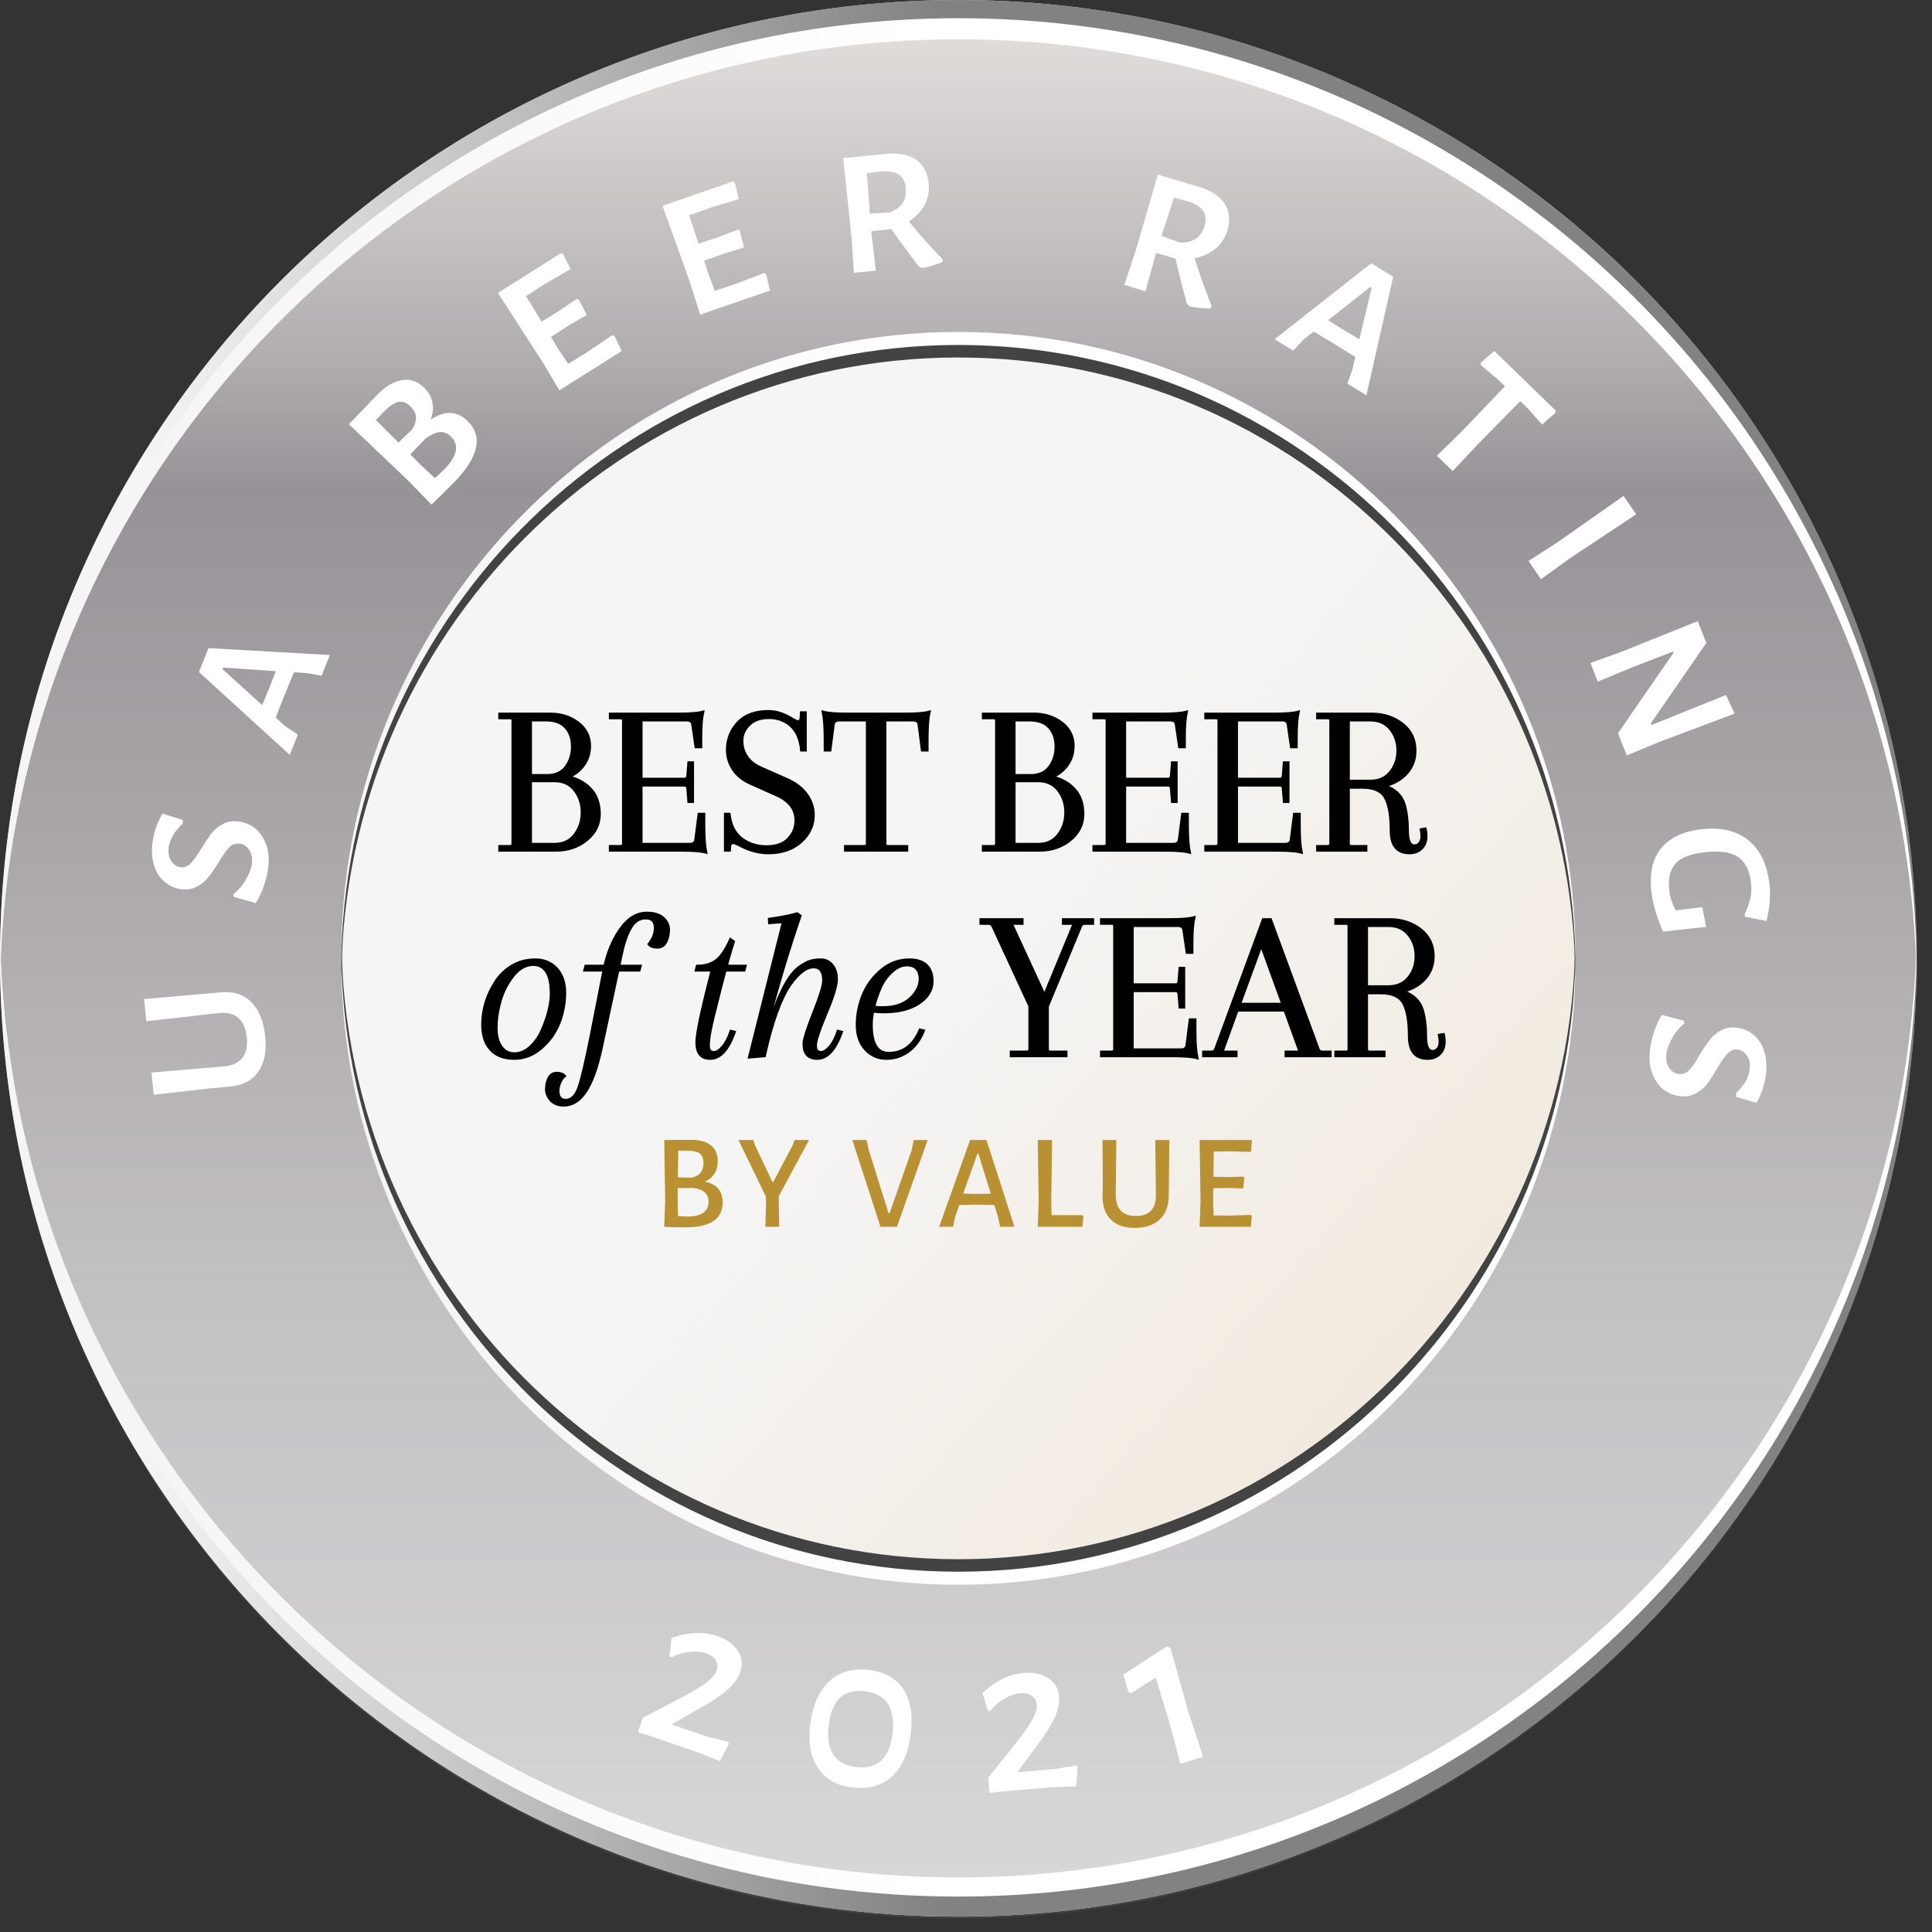
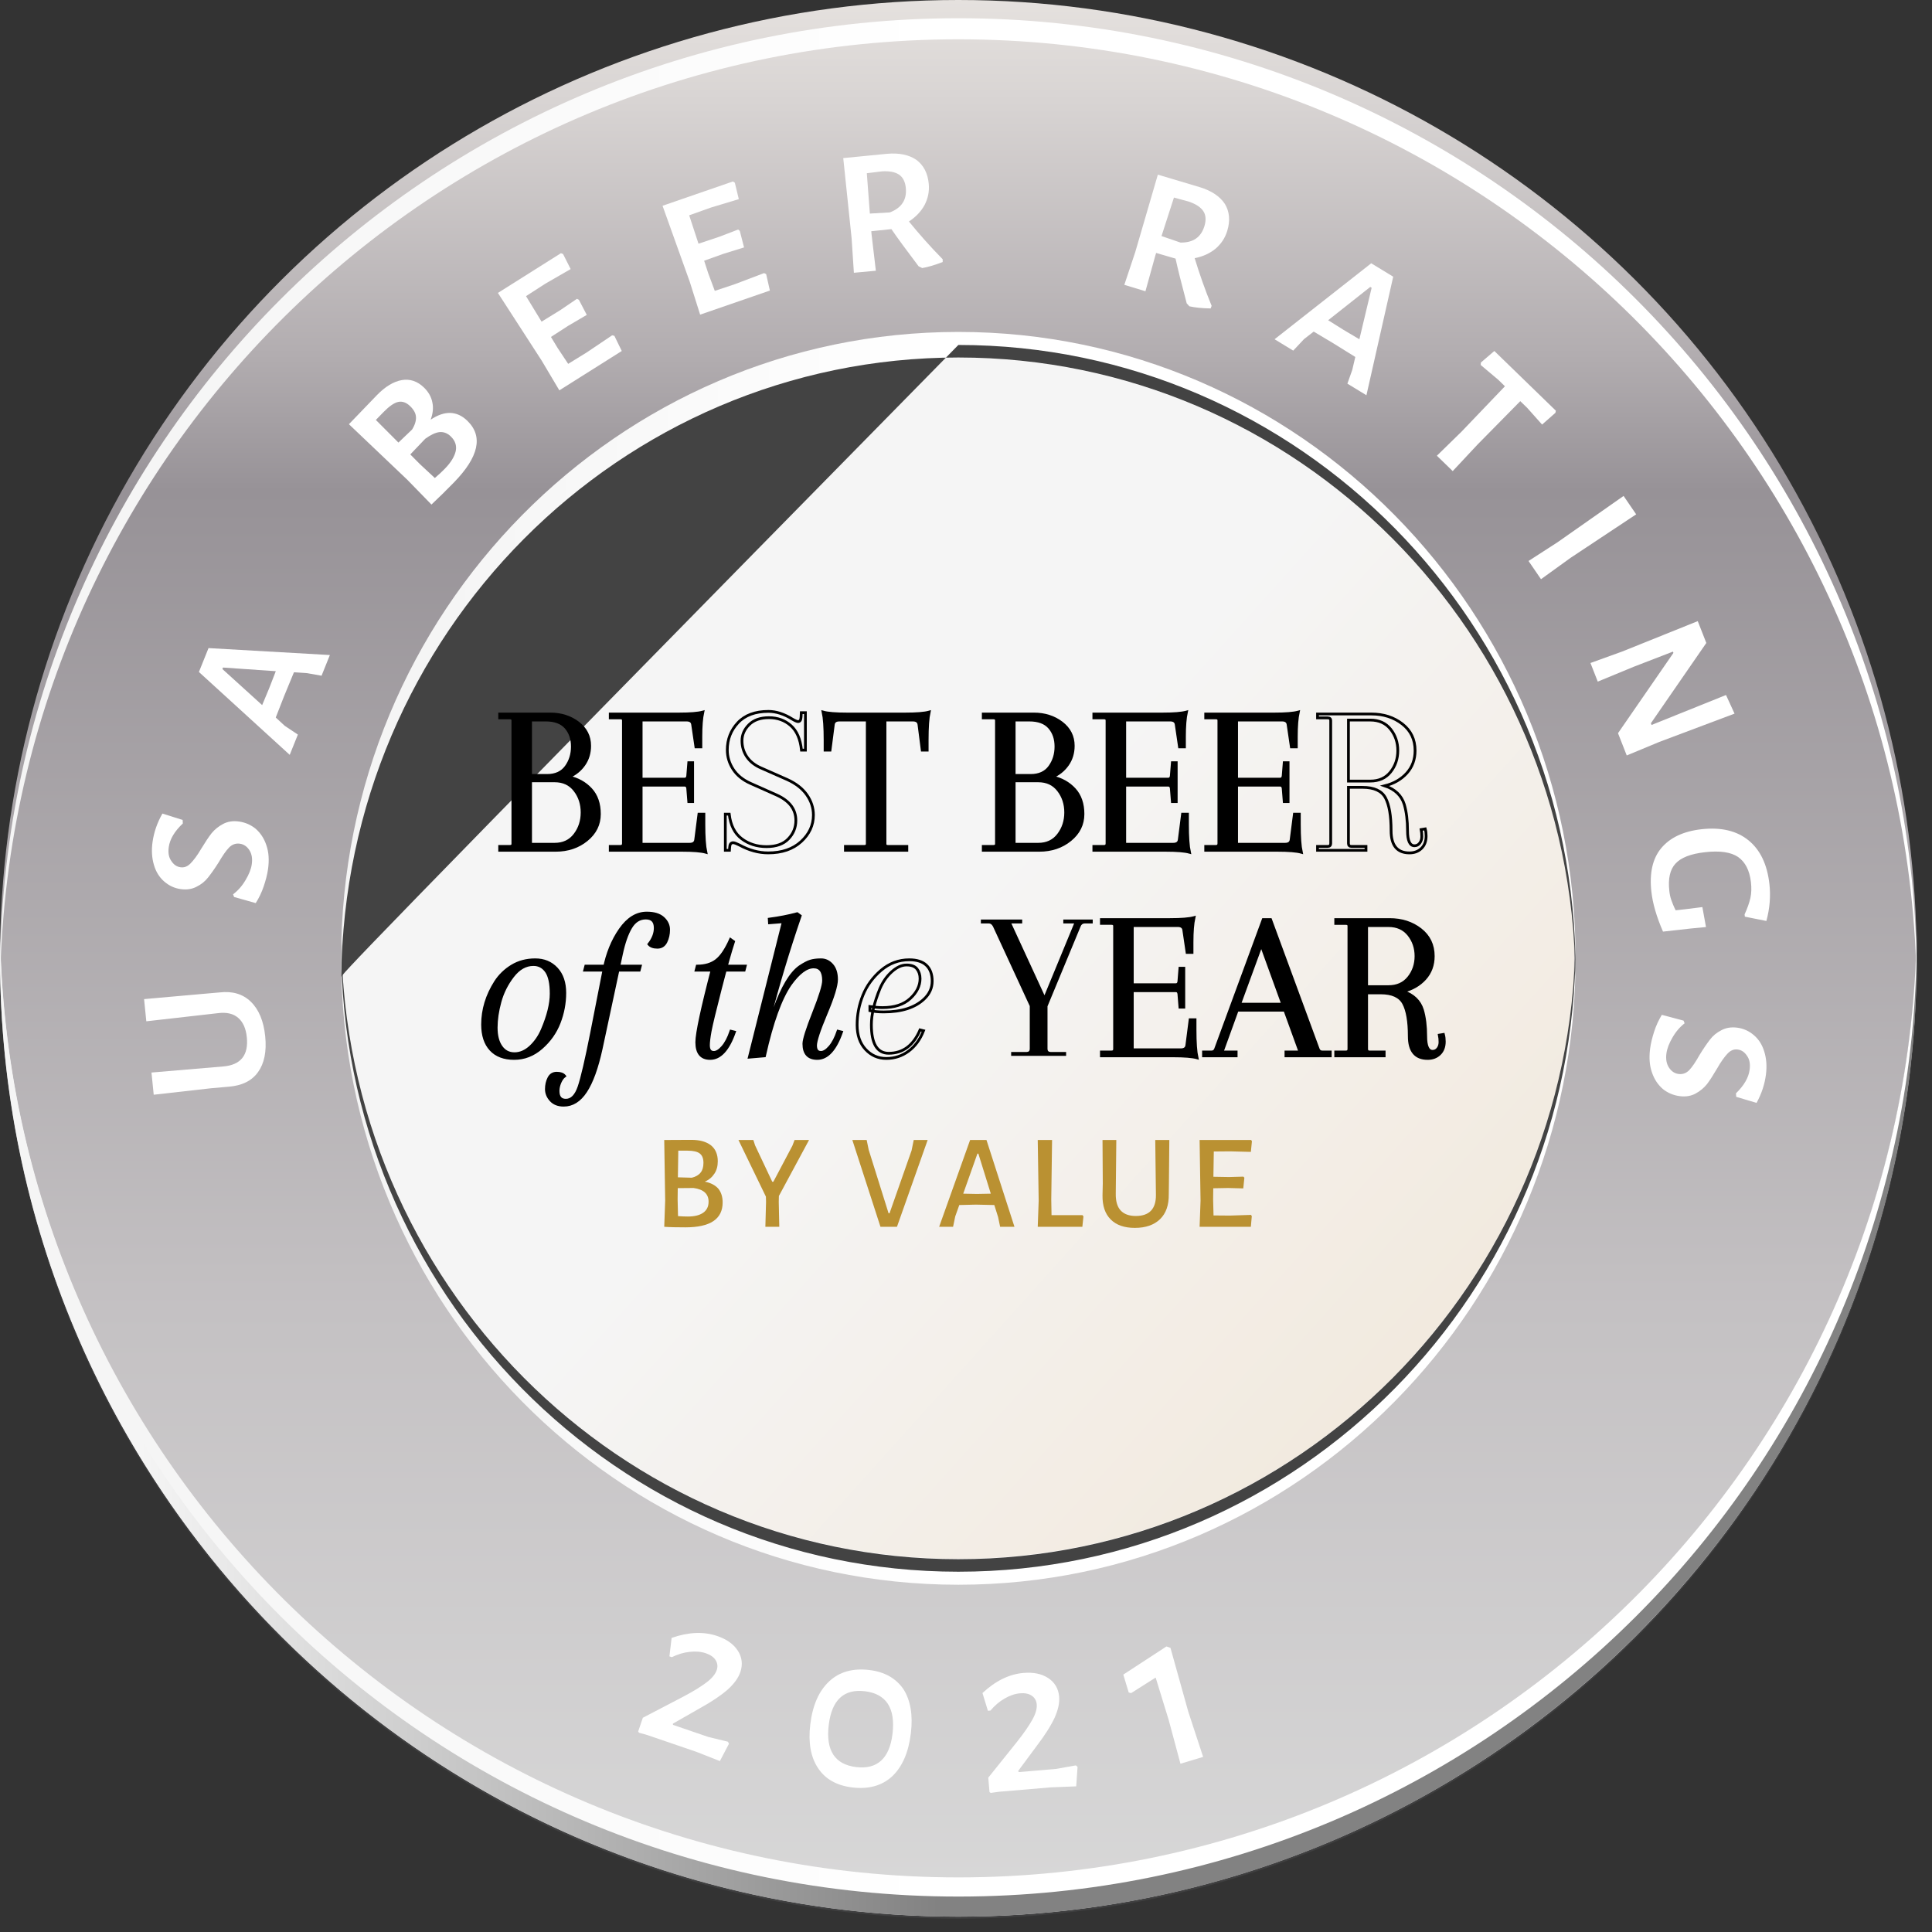
<svg xmlns="http://www.w3.org/2000/svg" width="100%" height="100%" viewBox="0 0 112 112" version="1.1" xml:space="preserve" style="fill-rule:evenodd;clip-rule:evenodd;stroke-miterlimit:10;">
  <rect x="0" y="0" width="112" height="112" fill="#333333" stroke="none" />
  <g transform="matrix(1,0,0,1,-1274.64,-338.011)">
    <g transform="matrix(1,0,0,1,947.126,0)">
      <g opacity="0.2">
        <g transform="matrix(0,-1,-1,0,383.072,338.126)">
          <path d="M-55.555,-55.555C-86.238,-55.555 -111.111,-30.683 -111.111,0C-111.111,30.682 -86.238,55.555 -55.555,55.555C-24.872,55.555 0.001,30.682 0.001,0C0.001,-30.683 -24.872,-55.555 -55.555,-55.555" style="fill:rgb(109,110,113);fill-rule:nonzero;" />
        </g>
      </g>
    </g>
    <g transform="matrix(1,0,0,1,947.126,0)">
      <g transform="matrix(0,111.11,111.11,0,383.07,338.011)">
        <ellipse cx="0.5" cy="0" rx="0.5" ry="0.5" style="fill:url(#_Linear1);" />
      </g>
    </g>
    <g transform="matrix(1,0,0,1,947.126,0)">
      <g transform="matrix(111.11,0,0,-111.11,327.516,420.789)">
        <path d="M0.5,-0.235C0.227,-0.235 0.006,-0.017 0,0.255C0,0.252 -0,0.248 -0,0.245C-0,-0.031 0.224,-0.255 0.5,-0.255C0.776,-0.255 1,-0.031 1,0.245C1,0.248 1,0.252 1,0.255C0.994,-0.017 0.773,-0.235 0.5,-0.235Z" style="fill:url(#_Linear2);fill-rule:nonzero;" />
      </g>
    </g>
    <g transform="matrix(1,0,0,1,947.126,0)">
      <g transform="matrix(111.11,0,0,-111.11,327.516,419.957)">
        <path d="M0.5,-0.242C0.226,-0.242 0.003,-0.021 0,0.253C0,0.251 -0,0.249 -0,0.248C-0,-0.029 0.224,-0.252 0.5,-0.252C0.776,-0.252 1,-0.029 1,0.248C1,0.249 1,0.251 1,0.253C0.997,-0.021 0.774,-0.242 0.5,-0.242Z" style="fill:url(#_Linear3);fill-rule:nonzero;" />
      </g>
    </g>
    <g transform="matrix(1,0,0,1,947.126,0)">
      <g transform="matrix(111.11,0,0,-111.11,327.516,366.346)">
-         <path d="M-0,-0.245C-0,-0.248 0,-0.252 0,-0.255C0.006,0.017 0.227,0.235 0.5,0.235C0.773,0.235 0.994,0.017 1,-0.255C1,-0.252 1,-0.248 1,-0.245C1,0.031 0.776,0.255 0.5,0.255C0.224,0.255 -0,0.031 -0,-0.245Z" style="fill:url(#_Linear4);fill-rule:nonzero;" />
-       </g>
+         </g>
    </g>
    <g transform="matrix(1,0,0,1,947.126,0)">
      <g transform="matrix(111.11,0,0,-111.11,327.516,367.178)">
        <path d="M-0,-0.247C-0,-0.249 0,-0.251 0,-0.253C0.003,0.021 0.226,0.242 0.5,0.242C0.774,0.242 0.997,0.021 1,-0.253C1,-0.251 1,-0.249 1,-0.247C1,0.029 0.776,0.253 0.5,0.253C0.224,0.253 -0,0.029 -0,-0.247Z" style="fill:url(#_Linear5);fill-rule:nonzero;" />
      </g>
    </g>
    <g transform="matrix(1,0,0,1,947.126,0)">
      <g transform="matrix(12.611,4.311,-4.311,12.611,363.946,438.22)">
        <path d="M0.235,-0.506C0.278,-0.506 0.313,-0.496 0.34,-0.475C0.367,-0.454 0.381,-0.425 0.381,-0.39C0.381,-0.363 0.372,-0.334 0.354,-0.301C0.335,-0.268 0.306,-0.229 0.265,-0.184L0.176,-0.083L0.178,-0.078L0.341,-0.078L0.428,-0.086L0.435,-0.079L0.422,0.005L0.312,-0L0.086,-0L0.049,0.002L0.044,-0.002L0.044,-0.065L0.181,-0.209C0.216,-0.246 0.241,-0.277 0.257,-0.301C0.273,-0.325 0.281,-0.346 0.281,-0.365C0.281,-0.381 0.275,-0.394 0.263,-0.404C0.251,-0.414 0.234,-0.419 0.213,-0.419C0.19,-0.419 0.167,-0.413 0.144,-0.402C0.12,-0.391 0.098,-0.375 0.078,-0.355L0.067,-0.355L0.05,-0.434C0.111,-0.482 0.173,-0.506 0.235,-0.506Z" style="fill:white;fill-rule:nonzero;" />
      </g>
    </g>
    <g transform="matrix(1,0,0,1,947.126,0)">
      <g transform="matrix(13.231,1.597,-1.597,13.231,373.531,441.114)">
        <path d="M0.27,-0.508C0.337,-0.508 0.389,-0.486 0.427,-0.443C0.463,-0.399 0.482,-0.337 0.482,-0.256C0.482,-0.172 0.462,-0.107 0.424,-0.061C0.385,-0.015 0.329,0.008 0.257,0.008C0.189,0.008 0.136,-0.014 0.099,-0.058C0.062,-0.101 0.043,-0.163 0.043,-0.242C0.043,-0.327 0.063,-0.392 0.103,-0.439C0.142,-0.485 0.198,-0.508 0.27,-0.508ZM0.262,-0.414C0.169,-0.414 0.123,-0.359 0.123,-0.249C0.123,-0.138 0.17,-0.082 0.263,-0.082C0.309,-0.082 0.344,-0.095 0.368,-0.123C0.391,-0.15 0.403,-0.19 0.403,-0.244C0.403,-0.301 0.391,-0.343 0.367,-0.372C0.343,-0.4 0.308,-0.414 0.262,-0.414Z" style="fill:white;fill-rule:nonzero;" />
      </g>
    </g>
    <g transform="matrix(1,0,0,1,947.126,0)">
      <g transform="matrix(13.279,-1.127,1.127,13.279,384.294,441.977)">
        <path d="M0.235,-0.506C0.278,-0.506 0.313,-0.496 0.34,-0.475C0.367,-0.454 0.381,-0.425 0.381,-0.39C0.381,-0.363 0.372,-0.334 0.354,-0.301C0.335,-0.268 0.306,-0.229 0.265,-0.184L0.176,-0.083L0.178,-0.078L0.341,-0.078L0.428,-0.086L0.435,-0.079L0.422,0.005L0.312,-0L0.086,-0L0.049,0.002L0.044,-0.002L0.044,-0.065L0.181,-0.209C0.216,-0.246 0.241,-0.277 0.257,-0.301C0.273,-0.325 0.281,-0.346 0.281,-0.365C0.281,-0.381 0.275,-0.394 0.263,-0.404C0.251,-0.414 0.234,-0.419 0.213,-0.419C0.19,-0.419 0.167,-0.413 0.144,-0.402C0.12,-0.391 0.098,-0.375 0.078,-0.355L0.067,-0.355L0.05,-0.434C0.111,-0.482 0.173,-0.506 0.235,-0.506Z" style="fill:white;fill-rule:nonzero;" />
      </g>
    </g>
    <g transform="matrix(1,0,0,1,947.126,0)">
      <g transform="matrix(12.759,-3.85,3.85,12.759,394.211,440.78)">
        <path d="M0.24,-0.495L0.234,-0.207L0.239,-0L0.136,-0L0.142,-0.196L0.141,-0.39L0.019,-0.356L0.01,-0.362L0.01,-0.443L0.225,-0.506L0.24,-0.495Z" style="fill:white;fill-rule:nonzero;" />
      </g>
    </g>
    <g transform="matrix(1,0,0,1,947.126,0)">
      <g transform="matrix(-1.337,-13.26,13.26,-1.337,343.158,401.692)">
        <path d="M0.482,-0.246L0.481,-0.172C0.482,-0.115 0.464,-0.071 0.427,-0.04C0.39,-0.009 0.338,0.007 0.271,0.007C0.204,0.007 0.154,-0.009 0.119,-0.04C0.084,-0.071 0.068,-0.115 0.069,-0.172L0.07,-0.249L0.067,-0.501L0.164,-0.501L0.159,-0.187C0.158,-0.111 0.197,-0.073 0.275,-0.073C0.314,-0.073 0.343,-0.083 0.363,-0.102C0.383,-0.121 0.393,-0.149 0.392,-0.187L0.388,-0.501L0.485,-0.501L0.482,-0.246Z" style="fill:white;fill-rule:nonzero;" />
      </g>
    </g>
    <g transform="matrix(1,0,0,1,947.126,0)">
      <g transform="matrix(1.889,-13.193,13.193,1.889,342.586,390.993)">
        <path d="M0.244,-0.507C0.287,-0.507 0.329,-0.499 0.372,-0.482L0.357,-0.391L0.342,-0.388C0.303,-0.419 0.267,-0.434 0.232,-0.434C0.207,-0.434 0.188,-0.428 0.174,-0.415C0.159,-0.402 0.152,-0.388 0.152,-0.371C0.152,-0.354 0.16,-0.341 0.175,-0.33C0.19,-0.319 0.213,-0.306 0.245,-0.293C0.275,-0.28 0.299,-0.269 0.318,-0.258C0.336,-0.247 0.352,-0.232 0.365,-0.214C0.378,-0.196 0.385,-0.174 0.385,-0.147C0.385,-0.12 0.378,-0.094 0.364,-0.071C0.349,-0.048 0.328,-0.029 0.3,-0.015C0.271,-0 0.237,0.007 0.197,0.007C0.173,0.007 0.148,0.004 0.121,-0.001C0.094,-0.006 0.069,-0.014 0.044,-0.025L0.057,-0.122L0.068,-0.128C0.087,-0.109 0.11,-0.094 0.137,-0.083C0.163,-0.072 0.187,-0.066 0.209,-0.066C0.233,-0.066 0.253,-0.072 0.268,-0.085C0.282,-0.097 0.29,-0.112 0.29,-0.13C0.29,-0.148 0.282,-0.163 0.267,-0.174C0.252,-0.185 0.228,-0.197 0.196,-0.21C0.167,-0.223 0.144,-0.235 0.125,-0.246C0.106,-0.257 0.091,-0.271 0.078,-0.29C0.065,-0.308 0.058,-0.33 0.058,-0.357C0.058,-0.385 0.066,-0.41 0.081,-0.433C0.096,-0.456 0.117,-0.474 0.146,-0.487C0.174,-0.5 0.207,-0.507 0.244,-0.507Z" style="fill:white;fill-rule:nonzero;" />
      </g>
    </g>
    <g transform="matrix(1,0,0,1,947.126,0)">
      <g transform="matrix(4.974,-12.364,12.364,4.974,344.205,382.03)">
        <path d="M0.489,-0L0.392,-0L0.379,-0.062L0.361,-0.117L0.249,-0.118L0.149,-0.117L0.13,-0.067L0.116,-0L0.021,-0L0.208,-0.501L0.32,-0.501L0.489,-0ZM0.336,-0.192L0.265,-0.411L0.258,-0.411L0.177,-0.192L0.256,-0.191L0.336,-0.192Z" style="fill:white;fill-rule:nonzero;" />
      </g>
    </g>
    <g transform="matrix(1,0,0,1,947.126,0)">
      <g transform="matrix(9.297,-9.549,9.549,9.297,351.754,368.053)">
        <path d="M0.345,-0.26C0.417,-0.245 0.453,-0.205 0.453,-0.142C0.453,-0.045 0.375,0.003 0.22,0.003C0.173,0.003 0.127,0.002 0.083,-0L0.087,-0.15L0.083,-0.501L0.259,-0.502C0.311,-0.502 0.352,-0.491 0.381,-0.47C0.41,-0.449 0.425,-0.418 0.425,-0.378C0.425,-0.351 0.418,-0.327 0.404,-0.307C0.39,-0.286 0.37,-0.271 0.345,-0.26ZM0.325,-0.365C0.325,-0.388 0.317,-0.405 0.302,-0.415C0.287,-0.425 0.261,-0.43 0.226,-0.43L0.178,-0.43L0.176,-0.291L0.258,-0.288C0.281,-0.293 0.298,-0.302 0.309,-0.314C0.32,-0.326 0.325,-0.343 0.325,-0.365ZM0.235,-0.067C0.274,-0.067 0.303,-0.074 0.324,-0.087C0.344,-0.1 0.354,-0.12 0.354,-0.146C0.354,-0.167 0.347,-0.183 0.333,-0.195C0.319,-0.206 0.298,-0.214 0.269,-0.219L0.175,-0.218L0.174,-0.159L0.176,-0.07C0.197,-0.068 0.216,-0.067 0.235,-0.067Z" style="fill:white;fill-rule:nonzero;" />
      </g>
    </g>
    <g transform="matrix(1,0,0,1,947.126,0)">
      <g transform="matrix(11.273,-7.108,7.108,11.273,359.004,361.23)">
        <path d="M0.405,-0.08L0.412,-0.073L0.404,-0L0.083,-0L0.087,-0.15L0.083,-0.501L0.407,-0.501L0.413,-0.493L0.406,-0.42L0.279,-0.425L0.179,-0.424L0.177,-0.294L0.273,-0.293L0.36,-0.296L0.365,-0.288L0.359,-0.214L0.265,-0.217L0.176,-0.216L0.175,-0.159L0.177,-0.077L0.27,-0.076L0.405,-0.08Z" style="fill:white;fill-rule:nonzero;" />
      </g>
    </g>
    <g transform="matrix(1,0,0,1,947.126,0)">
      <g transform="matrix(12.597,-4.35,4.35,12.597,367.056,356.612)">
        <path d="M0.405,-0.08L0.412,-0.073L0.404,-0L0.083,-0L0.087,-0.15L0.083,-0.501L0.407,-0.501L0.413,-0.493L0.406,-0.42L0.279,-0.425L0.179,-0.424L0.177,-0.294L0.273,-0.293L0.36,-0.296L0.365,-0.288L0.359,-0.214L0.265,-0.217L0.176,-0.216L0.175,-0.159L0.177,-0.077L0.27,-0.076L0.405,-0.08Z" style="fill:white;fill-rule:nonzero;" />
      </g>
    </g>
    <g transform="matrix(1,0,0,1,947.126,0)">
      <g transform="matrix(13.27,-1.23,1.23,13.27,375.913,353.926)">
        <path d="M0.342,-0.2C0.381,-0.142 0.424,-0.083 0.473,-0.023L0.472,-0.011C0.437,-0.001 0.407,0.005 0.381,0.007L0.366,-0.002C0.317,-0.081 0.283,-0.138 0.263,-0.174L0.175,-0.173L0.175,-0.159L0.179,-0L0.083,-0L0.087,-0.15L0.083,-0.501L0.273,-0.502C0.327,-0.502 0.369,-0.489 0.399,-0.464C0.428,-0.438 0.443,-0.402 0.443,-0.355C0.443,-0.322 0.434,-0.293 0.417,-0.266C0.399,-0.239 0.374,-0.217 0.342,-0.2ZM0.176,-0.25L0.263,-0.247C0.316,-0.262 0.342,-0.295 0.342,-0.346C0.342,-0.373 0.334,-0.394 0.318,-0.407C0.302,-0.42 0.278,-0.427 0.245,-0.428L0.179,-0.426L0.176,-0.25Z" style="fill:white;fill-rule:nonzero;" />
      </g>
    </g>
    <g transform="matrix(1,0,0,1,947.126,0)">
      <g transform="matrix(12.75,3.879,-3.879,12.75,391.634,354.201)">
        <path d="M0.342,-0.2C0.381,-0.142 0.424,-0.083 0.473,-0.023L0.472,-0.011C0.437,-0.001 0.407,0.005 0.381,0.007L0.366,-0.002C0.317,-0.081 0.283,-0.138 0.263,-0.174L0.175,-0.173L0.175,-0.159L0.179,-0L0.083,-0L0.087,-0.15L0.083,-0.501L0.273,-0.502C0.327,-0.502 0.369,-0.489 0.399,-0.464C0.428,-0.438 0.443,-0.402 0.443,-0.355C0.443,-0.322 0.434,-0.293 0.417,-0.266C0.399,-0.239 0.374,-0.217 0.342,-0.2ZM0.176,-0.25L0.263,-0.247C0.316,-0.262 0.342,-0.295 0.342,-0.346C0.342,-0.373 0.334,-0.394 0.318,-0.407C0.302,-0.42 0.278,-0.427 0.245,-0.428L0.179,-0.426L0.176,-0.25Z" style="fill:white;fill-rule:nonzero;" />
      </g>
    </g>
    <g transform="matrix(1,0,0,1,947.126,0)">
      <g transform="matrix(11.379,6.937,-6.937,11.379,401.163,357.532)">
        <path d="M0.489,-0L0.392,-0L0.379,-0.062L0.361,-0.117L0.249,-0.118L0.149,-0.117L0.13,-0.067L0.116,-0L0.021,-0L0.208,-0.501L0.32,-0.501L0.489,-0ZM0.336,-0.192L0.265,-0.411L0.258,-0.411L0.177,-0.192L0.256,-0.191L0.336,-0.192Z" style="fill:white;fill-rule:nonzero;" />
      </g>
    </g>
    <g transform="matrix(1,0,0,1,947.126,0)">
      <g transform="matrix(9.563,9.282,-9.282,9.563,409.157,362.824)">
        <path d="M0.413,-0.493L0.407,-0.416L0.31,-0.423L0.268,-0.423L0.266,-0.159L0.269,-0L0.173,-0L0.177,-0.15L0.175,-0.423L0.134,-0.423L0.035,-0.416L0.028,-0.424L0.035,-0.501L0.408,-0.501L0.413,-0.493Z" style="fill:white;fill-rule:nonzero;" />
      </g>
    </g>
    <g transform="matrix(1,0,0,1,947.126,0)">
      <g transform="matrix(7.527,10.998,-10.998,7.527,415.5,369.619)">
        <path d="M0.175,-0.159L0.179,-0L0.083,-0L0.087,-0.15L0.083,-0.501L0.18,-0.501L0.175,-0.159Z" style="fill:white;fill-rule:nonzero;" />
      </g>
    </g>
    <g transform="matrix(1,0,0,1,947.126,0)">
      <g transform="matrix(4.869,12.406,-12.406,4.869,419.31,375.416)">
        <path d="M0.512,-0.153L0.515,-0L0.411,-0L0.174,-0.352L0.168,-0.352L0.167,-0.17L0.17,-0L0.083,-0L0.087,-0.147L0.084,-0.501L0.186,-0.501L0.423,-0.149L0.431,-0.149L0.428,-0.498L0.517,-0.503L0.512,-0.153Z" style="fill:white;fill-rule:nonzero;" />
      </g>
    </g>
    <g transform="matrix(1,0,0,1,947.126,0)">
      <g transform="matrix(1.482,13.244,-13.244,1.482,422.915,385.908)">
        <path d="M0.31,-0.507C0.362,-0.507 0.415,-0.497 0.468,-0.476L0.439,-0.385L0.429,-0.385C0.404,-0.4 0.381,-0.411 0.361,-0.418C0.34,-0.425 0.318,-0.428 0.293,-0.428C0.241,-0.428 0.203,-0.413 0.178,-0.385C0.153,-0.356 0.141,-0.309 0.141,-0.244C0.141,-0.181 0.153,-0.137 0.176,-0.111C0.199,-0.084 0.238,-0.071 0.291,-0.071C0.305,-0.071 0.318,-0.072 0.331,-0.075C0.344,-0.078 0.359,-0.082 0.378,-0.089L0.378,-0.131L0.377,-0.206L0.465,-0.212L0.464,-0.146L0.464,-0.024C0.396,-0.003 0.337,0.007 0.286,0.007C0.205,0.007 0.143,-0.014 0.102,-0.057C0.061,-0.1 0.04,-0.161 0.04,-0.24C0.04,-0.326 0.064,-0.392 0.111,-0.438C0.158,-0.484 0.224,-0.507 0.31,-0.507Z" style="fill:white;fill-rule:nonzero;" />
      </g>
    </g>
    <g transform="matrix(1,0,0,1,947.126,0)">
      <g transform="matrix(-1.68,13.221,-13.221,-1.68,423.595,396.219)">
        <path d="M0.244,-0.507C0.287,-0.507 0.329,-0.499 0.372,-0.482L0.357,-0.391L0.342,-0.388C0.303,-0.419 0.267,-0.434 0.232,-0.434C0.207,-0.434 0.188,-0.428 0.174,-0.415C0.159,-0.402 0.152,-0.388 0.152,-0.371C0.152,-0.354 0.16,-0.341 0.175,-0.33C0.19,-0.319 0.213,-0.306 0.245,-0.293C0.275,-0.28 0.299,-0.269 0.318,-0.258C0.336,-0.247 0.352,-0.232 0.365,-0.214C0.378,-0.196 0.385,-0.174 0.385,-0.147C0.385,-0.12 0.378,-0.094 0.364,-0.071C0.349,-0.048 0.328,-0.029 0.3,-0.015C0.271,-0 0.237,0.007 0.197,0.007C0.173,0.007 0.148,0.004 0.121,-0.001C0.094,-0.006 0.069,-0.014 0.044,-0.025L0.057,-0.122L0.068,-0.128C0.087,-0.109 0.11,-0.094 0.137,-0.083C0.163,-0.072 0.187,-0.066 0.209,-0.066C0.233,-0.066 0.253,-0.072 0.268,-0.085C0.282,-0.097 0.29,-0.112 0.29,-0.13C0.29,-0.148 0.282,-0.163 0.267,-0.174C0.252,-0.185 0.228,-0.197 0.196,-0.21C0.167,-0.223 0.144,-0.235 0.125,-0.246C0.106,-0.257 0.091,-0.271 0.078,-0.29C0.065,-0.308 0.058,-0.33 0.058,-0.357C0.058,-0.385 0.066,-0.41 0.081,-0.433C0.096,-0.456 0.117,-0.474 0.146,-0.487C0.174,-0.5 0.207,-0.507 0.244,-0.507Z" style="fill:white;fill-rule:nonzero;" />
      </g>
    </g>
    <g transform="matrix(1,0,0,1,947.126,0)">
      <g transform="matrix(4.9738e-14,-73.007,73.007,4.9738e-14,383.071,431.597)">
        <ellipse cx="0.523" cy="0" rx="0.489" ry="0.489" style="fill:url(#_Linear6);" />
      </g>
    </g>
    <g transform="matrix(1,0,0,1,947.126,0)">
      <g transform="matrix(71.563,0,0,-71.563,347.29,411.345)">
        <path d="M0.5,-0.238C0.227,-0.238 0.006,-0.017 0,0.259C0,0.255 -0,0.252 -0,0.248C-0,-0.032 0.224,-0.259 0.5,-0.259C0.776,-0.259 1,-0.032 1,0.248C1,0.252 1,0.255 1,0.259C0.994,-0.017 0.773,-0.238 0.5,-0.238Z" style="fill:url(#_Linear7);fill-rule:nonzero;" />
      </g>
    </g>
    <g transform="matrix(1,0,0,1,947.126,0)">
      <g transform="matrix(1,0,0,1,383.071,393.205)">
        <g>
          <path d="M0,35.194C19.642,35.194 35.579,19.145 35.771,-0.726C35.773,-0.605 35.781,-0.485 35.781,-0.363C35.781,19.675 19.762,35.92 0,35.92C-19.762,35.92 -35.782,19.675 -35.782,-0.363C-35.782,-0.485 -35.773,-0.605 -35.772,-0.726C-35.579,19.145 -19.642,35.194 0,35.194" style="fill:rgb(67,67,67);fill-rule:nonzero;" />
        </g>
      </g>
    </g>
    <g transform="matrix(1,0,0,1,947.126,0)">
      <g transform="matrix(71.563,0,0,-71.563,347.29,375.788)">
        <path d="M-0,-0.248C-0,-0.252 0,-0.255 0,-0.259C0.006,0.017 0.227,0.238 0.5,0.238C0.773,0.238 0.994,0.017 1,-0.259C1,-0.255 1,-0.252 1,-0.248C1,0.032 0.776,0.259 0.5,0.259C0.224,0.259 -0,0.032 -0,-0.248Z" style="fill:url(#_Linear8);fill-rule:nonzero;" />
      </g>
    </g>
    <g transform="matrix(1,0,0,1,947.126,0)">
      <g transform="matrix(1,0,0,1,383.071,393.929)">
        <g>
-           <path d="M0,-35.193C19.642,-35.193 35.579,-19.144 35.771,0.727C35.773,0.606 35.781,0.486 35.781,0.364C35.781,-19.674 19.762,-35.92 0,-35.92C-19.762,-35.92 -35.782,-19.674 -35.782,0.364C-35.782,0.486 -35.773,0.606 -35.772,0.727C-35.579,-19.144 -19.642,-35.193 0,-35.193" style="fill:rgb(67,67,67);fill-rule:nonzero;" />
+           <path d="M0,-35.193C19.642,-35.193 35.579,-19.144 35.771,0.727C35.773,0.606 35.781,0.486 35.781,0.364C35.781,-19.674 19.762,-35.92 0,-35.92C-35.782,0.486 -35.773,0.606 -35.772,0.727C-35.579,-19.144 -19.642,-35.193 0,-35.193" style="fill:rgb(67,67,67);fill-rule:nonzero;" />
        </g>
      </g>
    </g>
    <g transform="matrix(1,0,0,1,947.126,0)">
      <g transform="matrix(12.543,0,0,12.543,356.041,387.304)">
        <path d="M0.035,-0L0.035,-0.018L0.082,-0.018C0.091,-0.018 0.096,-0.022 0.096,-0.03L0.096,-0.6C0.096,-0.608 0.091,-0.612 0.082,-0.612L0.035,-0.612L0.035,-0.63L0.269,-0.63C0.319,-0.63 0.362,-0.616 0.398,-0.589C0.433,-0.562 0.451,-0.526 0.451,-0.483C0.451,-0.45 0.442,-0.421 0.425,-0.396C0.407,-0.371 0.383,-0.352 0.354,-0.339C0.396,-0.33 0.43,-0.311 0.457,-0.282C0.483,-0.253 0.496,-0.215 0.496,-0.168C0.496,-0.12 0.476,-0.08 0.437,-0.048C0.398,-0.016 0.35,-0 0.294,-0L0.035,-0ZM0.289,-0.321L0.178,-0.321L0.178,-0.028L0.289,-0.028C0.329,-0.028 0.36,-0.043 0.383,-0.072C0.405,-0.101 0.416,-0.136 0.416,-0.175C0.416,-0.214 0.405,-0.249 0.383,-0.278C0.36,-0.307 0.329,-0.321 0.289,-0.321ZM0.248,-0.602L0.178,-0.602L0.178,-0.346L0.254,-0.346C0.293,-0.346 0.323,-0.359 0.342,-0.386C0.361,-0.413 0.371,-0.444 0.371,-0.48C0.371,-0.515 0.361,-0.545 0.341,-0.568C0.321,-0.591 0.29,-0.602 0.248,-0.602Z" style="fill-rule:nonzero;" />
      </g>
      <g transform="matrix(12.543,0,0,12.543,362.451,387.304)">
        <path d="M0.035,-0L0.035,-0.018L0.082,-0.018C0.091,-0.018 0.096,-0.023 0.096,-0.032L0.096,-0.6C0.096,-0.608 0.091,-0.612 0.082,-0.612L0.035,-0.612L0.035,-0.63L0.352,-0.63C0.405,-0.63 0.442,-0.633 0.463,-0.639C0.457,-0.612 0.454,-0.574 0.454,-0.525L0.454,-0.478L0.431,-0.478L0.416,-0.58C0.415,-0.595 0.405,-0.602 0.388,-0.602L0.178,-0.602L0.178,-0.329L0.379,-0.329C0.387,-0.329 0.392,-0.334 0.393,-0.343L0.398,-0.405L0.416,-0.405L0.416,-0.225L0.398,-0.225L0.393,-0.287C0.392,-0.296 0.387,-0.301 0.379,-0.301L0.178,-0.301L0.178,-0.028L0.402,-0.028C0.419,-0.028 0.429,-0.035 0.43,-0.05L0.445,-0.167L0.468,-0.167L0.468,-0.12C0.468,-0.061 0.471,-0.018 0.477,0.009C0.456,0.003 0.419,-0 0.366,-0L0.035,-0Z" style="fill-rule:nonzero;" />
      </g>
      <g transform="matrix(12.543,0,0,12.543,368.935,387.304)">
-         <path d="M0.248,0.012C0.204,0.012 0.16,0 0.116,-0.024C0.101,-0.031 0.091,-0.035 0.086,-0.035C0.076,-0.035 0.071,-0.028 0.07,-0.014L0.069,-0L0.05,-0L0.05,-0.167L0.068,-0.167C0.074,-0.116 0.093,-0.078 0.126,-0.054C0.158,-0.029 0.196,-0.017 0.241,-0.017C0.285,-0.017 0.319,-0.029 0.342,-0.053C0.365,-0.077 0.376,-0.105 0.376,-0.138C0.376,-0.19 0.346,-0.229 0.286,-0.256L0.167,-0.309C0.131,-0.325 0.104,-0.347 0.086,-0.375C0.068,-0.402 0.059,-0.432 0.059,-0.464C0.059,-0.513 0.075,-0.555 0.108,-0.59C0.141,-0.624 0.188,-0.642 0.249,-0.642C0.285,-0.642 0.322,-0.63 0.36,-0.606C0.373,-0.599 0.381,-0.595 0.386,-0.595C0.395,-0.595 0.399,-0.602 0.4,-0.616L0.401,-0.636L0.42,-0.636L0.42,-0.463L0.402,-0.463C0.397,-0.514 0.38,-0.552 0.353,-0.577C0.325,-0.601 0.291,-0.613 0.252,-0.613C0.212,-0.613 0.181,-0.602 0.16,-0.581C0.138,-0.559 0.127,-0.534 0.127,-0.507C0.127,-0.479 0.134,-0.454 0.15,-0.432C0.165,-0.41 0.187,-0.393 0.216,-0.38L0.336,-0.327C0.376,-0.309 0.406,-0.286 0.427,-0.257C0.447,-0.228 0.457,-0.196 0.457,-0.163C0.457,-0.116 0.438,-0.075 0.4,-0.04C0.362,-0.005 0.311,0.012 0.248,0.012Z" style="fill-rule:nonzero;" />
-       </g>
+         </g>
      <g transform="matrix(12.543,0,0,12.543,375.169,387.304)">
        <path d="M0.291,-0.602L0.291,-0.03C0.291,-0.022 0.296,-0.018 0.305,-0.018L0.392,-0.018L0.392,-0L0.108,-0L0.108,-0.018L0.195,-0.018C0.204,-0.018 0.209,-0.022 0.209,-0.03L0.209,-0.602L0.08,-0.602C0.063,-0.602 0.053,-0.595 0.052,-0.58L0.037,-0.463L0.014,-0.463L0.014,-0.51C0.014,-0.569 0.011,-0.612 0.005,-0.639C0.026,-0.633 0.063,-0.63 0.116,-0.63L0.384,-0.63C0.437,-0.63 0.474,-0.633 0.495,-0.639C0.489,-0.612 0.486,-0.569 0.486,-0.51L0.486,-0.463L0.463,-0.463L0.448,-0.58C0.447,-0.595 0.437,-0.602 0.42,-0.602L0.291,-0.602Z" style="fill-rule:nonzero;" />
      </g>
      <g transform="matrix(12.543,0,0,12.543,384.074,387.304)">
        <path d="M0.035,-0L0.035,-0.018L0.082,-0.018C0.091,-0.018 0.096,-0.022 0.096,-0.03L0.096,-0.6C0.096,-0.608 0.091,-0.612 0.082,-0.612L0.035,-0.612L0.035,-0.63L0.269,-0.63C0.319,-0.63 0.362,-0.616 0.398,-0.589C0.433,-0.562 0.451,-0.526 0.451,-0.483C0.451,-0.45 0.442,-0.421 0.425,-0.396C0.407,-0.371 0.383,-0.352 0.354,-0.339C0.396,-0.33 0.43,-0.311 0.457,-0.282C0.483,-0.253 0.496,-0.215 0.496,-0.168C0.496,-0.12 0.476,-0.08 0.437,-0.048C0.398,-0.016 0.35,-0 0.294,-0L0.035,-0ZM0.289,-0.321L0.178,-0.321L0.178,-0.028L0.289,-0.028C0.329,-0.028 0.36,-0.043 0.383,-0.072C0.405,-0.101 0.416,-0.136 0.416,-0.175C0.416,-0.214 0.405,-0.249 0.383,-0.278C0.36,-0.307 0.329,-0.321 0.289,-0.321ZM0.248,-0.602L0.178,-0.602L0.178,-0.346L0.254,-0.346C0.293,-0.346 0.323,-0.359 0.342,-0.386C0.361,-0.413 0.371,-0.444 0.371,-0.48C0.371,-0.515 0.361,-0.545 0.341,-0.568C0.321,-0.591 0.29,-0.602 0.248,-0.602Z" style="fill-rule:nonzero;" />
      </g>
      <g transform="matrix(12.543,0,0,12.543,390.484,387.304)">
        <path d="M0.035,-0L0.035,-0.018L0.082,-0.018C0.091,-0.018 0.096,-0.023 0.096,-0.032L0.096,-0.6C0.096,-0.608 0.091,-0.612 0.082,-0.612L0.035,-0.612L0.035,-0.63L0.352,-0.63C0.405,-0.63 0.442,-0.633 0.463,-0.639C0.457,-0.612 0.454,-0.574 0.454,-0.525L0.454,-0.478L0.431,-0.478L0.416,-0.58C0.415,-0.595 0.405,-0.602 0.388,-0.602L0.178,-0.602L0.178,-0.329L0.379,-0.329C0.387,-0.329 0.392,-0.334 0.393,-0.343L0.398,-0.405L0.416,-0.405L0.416,-0.225L0.398,-0.225L0.393,-0.287C0.392,-0.296 0.387,-0.301 0.379,-0.301L0.178,-0.301L0.178,-0.028L0.402,-0.028C0.419,-0.028 0.429,-0.035 0.43,-0.05L0.445,-0.167L0.468,-0.167L0.468,-0.12C0.468,-0.061 0.471,-0.018 0.477,0.009C0.456,0.003 0.419,-0 0.366,-0L0.035,-0Z" style="fill-rule:nonzero;" />
      </g>
      <g transform="matrix(12.543,0,0,12.543,396.969,387.304)">
        <path d="M0.035,-0L0.035,-0.018L0.082,-0.018C0.091,-0.018 0.096,-0.023 0.096,-0.032L0.096,-0.6C0.096,-0.608 0.091,-0.612 0.082,-0.612L0.035,-0.612L0.035,-0.63L0.352,-0.63C0.405,-0.63 0.442,-0.633 0.463,-0.639C0.457,-0.612 0.454,-0.574 0.454,-0.525L0.454,-0.478L0.431,-0.478L0.416,-0.58C0.415,-0.595 0.405,-0.602 0.388,-0.602L0.178,-0.602L0.178,-0.329L0.379,-0.329C0.387,-0.329 0.392,-0.334 0.393,-0.343L0.398,-0.405L0.416,-0.405L0.416,-0.225L0.398,-0.225L0.393,-0.287C0.392,-0.296 0.387,-0.301 0.379,-0.301L0.178,-0.301L0.178,-0.028L0.402,-0.028C0.419,-0.028 0.429,-0.035 0.43,-0.05L0.445,-0.167L0.468,-0.167L0.468,-0.12C0.468,-0.061 0.471,-0.018 0.477,0.009C0.456,0.003 0.419,-0 0.366,-0L0.035,-0Z" style="fill-rule:nonzero;" />
      </g>
      <g transform="matrix(12.543,0,0,12.543,403.454,387.304)">
-         <path d="M0.483,-0.021C0.493,-0.021 0.501,-0.025 0.508,-0.034C0.514,-0.042 0.517,-0.052 0.517,-0.064C0.517,-0.075 0.516,-0.086 0.514,-0.096L0.533,-0.099C0.536,-0.089 0.537,-0.078 0.537,-0.066C0.537,-0.042 0.53,-0.023 0.516,-0.009C0.501,0.005 0.483,0.012 0.46,0.012C0.403,0.012 0.375,-0.022 0.375,-0.091C0.375,-0.16 0.366,-0.21 0.349,-0.243C0.332,-0.275 0.296,-0.291 0.243,-0.291L0.178,-0.291L0.178,-0.032C0.178,-0.023 0.183,-0.018 0.192,-0.018L0.259,-0.018L0.259,-0L0.035,-0L0.035,-0.018L0.082,-0.018C0.091,-0.018 0.096,-0.023 0.096,-0.032L0.096,-0.6C0.096,-0.608 0.091,-0.612 0.082,-0.612L0.035,-0.612L0.035,-0.63L0.284,-0.63C0.34,-0.63 0.388,-0.615 0.427,-0.584C0.466,-0.553 0.486,-0.512 0.486,-0.461C0.486,-0.42 0.473,-0.385 0.448,-0.357C0.422,-0.328 0.388,-0.309 0.346,-0.298C0.393,-0.282 0.423,-0.253 0.436,-0.212C0.446,-0.178 0.451,-0.138 0.451,-0.091C0.451,-0.044 0.462,-0.021 0.483,-0.021ZM0.279,-0.602L0.178,-0.602L0.178,-0.32L0.279,-0.32C0.319,-0.32 0.35,-0.334 0.373,-0.362C0.395,-0.39 0.406,-0.423 0.406,-0.461C0.406,-0.499 0.395,-0.532 0.373,-0.56C0.35,-0.588 0.319,-0.602 0.279,-0.602Z" style="fill-rule:nonzero;" />
-       </g>
+         </g>
      <g transform="matrix(12.543,0,0,12.543,354.987,399.22)">
        <path d="M0.04,-0.145C0.04,-0.214 0.06,-0.279 0.1,-0.342C0.119,-0.372 0.145,-0.397 0.176,-0.416C0.207,-0.435 0.243,-0.444 0.284,-0.444C0.324,-0.444 0.357,-0.43 0.382,-0.403C0.407,-0.376 0.42,-0.338 0.42,-0.291C0.42,-0.244 0.411,-0.198 0.394,-0.153C0.377,-0.108 0.349,-0.07 0.312,-0.037C0.275,-0.004 0.233,0.012 0.186,0.012C0.139,0.012 0.103,-0.002 0.078,-0.029C0.053,-0.056 0.04,-0.095 0.04,-0.145ZM0.275,-0.422C0.239,-0.422 0.207,-0.404 0.18,-0.368C0.152,-0.332 0.132,-0.293 0.121,-0.25C0.109,-0.207 0.103,-0.167 0.103,-0.131C0.103,-0.093 0.111,-0.064 0.126,-0.043C0.14,-0.021 0.161,-0.01 0.188,-0.01C0.214,-0.01 0.239,-0.021 0.262,-0.042C0.284,-0.063 0.303,-0.09 0.316,-0.121C0.343,-0.185 0.357,-0.241 0.357,-0.288C0.357,-0.335 0.35,-0.369 0.335,-0.39C0.32,-0.411 0.3,-0.422 0.275,-0.422Z" style="fill-rule:nonzero;" />
      </g>
      <g transform="matrix(12.543,0,0,12.543,360.757,399.22)">
        <path d="M0.052,-0.396L0.057,-0.415L0.309,-0.415L0.304,-0.396L0.052,-0.396ZM0.222,-0.471L0.128,-0.032C0.109,0.056 0.085,0.121 0.057,0.164C0.029,0.207 -0.005,0.228 -0.045,0.228C-0.07,0.228 -0.09,0.22 -0.104,0.205C-0.118,0.19 -0.125,0.172 -0.125,0.154C-0.125,0.134 -0.121,0.118 -0.114,0.103C-0.106,0.088 -0.094,0.08 -0.077,0.08C-0.06,0.08 -0.048,0.084 -0.041,0.093C-0.05,0.1 -0.057,0.11 -0.063,0.123C-0.068,0.136 -0.071,0.149 -0.071,0.162C-0.071,0.191 -0.059,0.205 -0.035,0.205C-0.008,0.205 0.012,0.184 0.026,0.143C0.04,0.102 0.059,0.019 0.084,-0.106L0.142,-0.402C0.156,-0.473 0.181,-0.533 0.216,-0.584C0.251,-0.635 0.292,-0.66 0.339,-0.66C0.372,-0.66 0.398,-0.652 0.415,-0.637C0.432,-0.622 0.44,-0.604 0.44,-0.583C0.44,-0.562 0.436,-0.544 0.428,-0.527C0.419,-0.51 0.406,-0.502 0.388,-0.502C0.37,-0.502 0.357,-0.507 0.349,-0.516C0.368,-0.541 0.378,-0.566 0.378,-0.591C0.378,-0.622 0.364,-0.637 0.335,-0.637C0.306,-0.637 0.282,-0.623 0.265,-0.594C0.248,-0.565 0.233,-0.524 0.222,-0.471Z" style="fill-rule:nonzero;" />
      </g>
    </g>
    <g transform="matrix(1,0,0,1,947.126,0)">
      <g transform="matrix(1,0,0,1,359.728,379.402)">
        <path d="M0,7.902C0.702,7.902 1.301,7.701 1.794,7.299C2.287,6.898 2.534,6.399 2.534,5.801C2.534,5.204 2.369,4.724 2.038,4.365C1.708,4.006 1.279,3.767 0.753,3.65C1.121,3.491 1.415,3.255 1.637,2.941C1.858,2.628 1.97,2.262 1.97,1.843C1.97,1.3 1.746,0.857 1.299,0.514C0.851,0.172 0.313,0 -0.313,0L-3.248,0L-3.248,0.225L-2.659,0.225C-2.542,0.225 -2.483,0.276 -2.483,0.377L-2.483,7.526C-2.483,7.626 -2.542,7.676 -2.659,7.676L-3.248,7.676L-3.248,7.902L0,7.902ZM1.11,4.422C1.391,4.785 1.53,5.214 1.53,5.707C1.53,6.201 1.391,6.631 1.11,6.999C0.83,7.367 0.439,7.55 -0.062,7.55L-1.455,7.55L-1.455,3.876L-0.062,3.876C0.439,3.876 0.83,4.057 1.11,4.422ZM0.59,0.784C0.841,1.072 0.966,1.44 0.966,1.887C0.966,2.335 0.845,2.726 0.603,3.06C0.359,3.395 -0.008,3.562 -0.502,3.562L-1.455,3.562L-1.455,0.351L-0.577,0.351C-0.05,0.351 0.339,0.496 0.59,0.784Z" style="fill:none;fill-rule:nonzero;stroke:black;stroke-width:0.16px;" />
      </g>
    </g>
    <g transform="matrix(1,0,0,1,947.126,0)">
      <g transform="matrix(1,0,0,1,367.041,379.402)">
        <path d="M0,7.902C0.66,7.902 1.125,7.94 1.393,8.015C1.317,7.673 1.279,7.132 1.279,6.397L1.279,5.807L0.991,5.807L0.803,7.275C0.786,7.459 0.669,7.55 0.451,7.55L-2.358,7.55L-2.358,4.127L0.163,4.127C0.264,4.127 0.321,4.185 0.339,4.302L0.401,5.08L0.627,5.08L0.627,2.822L0.401,2.822L0.339,3.599C0.321,3.716 0.264,3.775 0.163,3.775L-2.358,3.775L-2.358,0.351L0.276,0.351C0.493,0.351 0.61,0.443 0.627,0.627L0.815,1.907L1.104,1.907L1.104,1.317C1.104,0.707 1.142,0.23 1.217,-0.113C0.949,-0.037 0.484,0 -0.176,0L-4.151,0L-4.151,0.225L-3.563,0.225C-3.445,0.225 -3.387,0.276 -3.387,0.377L-3.387,7.501C-3.387,7.618 -3.445,7.676 -3.563,7.676L-4.151,7.676L-4.151,7.902L0,7.902Z" style="fill:none;fill-rule:nonzero;stroke:black;stroke-width:0.16px;" />
      </g>
    </g>
    <g transform="matrix(1,0,0,1,947.126,0)">
      <g transform="matrix(1,0,0,1,373.953,379.903)">
        <path d="M0,6.899C0.477,6.464 0.715,5.95 0.715,5.356C0.715,4.938 0.587,4.547 0.332,4.183C0.077,3.82 -0.302,3.525 -0.803,3.299L-2.309,2.634C-2.677,2.476 -2.954,2.258 -3.143,1.982C-3.33,1.707 -3.425,1.395 -3.425,1.047C-3.425,0.701 -3.289,0.391 -3.017,0.12C-2.745,-0.152 -2.36,-0.288 -1.863,-0.288C-1.365,-0.288 -0.943,-0.135 -0.596,0.17C-0.249,0.475 -0.042,0.95 0.024,1.593L0.251,1.593L0.251,-0.577L0.012,-0.577L0,-0.326C-0.009,-0.15 -0.067,-0.062 -0.176,-0.062C-0.234,-0.062 -0.344,-0.108 -0.502,-0.201C-0.979,-0.501 -1.442,-0.652 -1.895,-0.652C-2.664,-0.652 -3.253,-0.432 -3.663,0.006C-4.072,0.446 -4.277,0.97 -4.277,1.581C-4.277,1.982 -4.165,2.357 -3.938,2.704C-3.713,3.05 -3.374,3.325 -2.923,3.525L-1.431,4.19C-0.678,4.524 -0.302,5.018 -0.302,5.67C-0.302,6.08 -0.445,6.435 -0.734,6.736C-1.022,7.038 -1.445,7.188 -2.001,7.188C-2.558,7.188 -3.038,7.036 -3.443,6.73C-3.849,6.424 -4.09,5.95 -4.165,5.306L-4.391,5.306L-4.391,7.401L-4.152,7.401L-4.14,7.225C-4.131,7.049 -4.064,6.961 -3.938,6.961C-3.872,6.961 -3.747,7.008 -3.563,7.1C-3.011,7.401 -2.459,7.551 -1.907,7.551C-1.112,7.551 -0.477,7.335 0,6.899Z" style="fill:none;fill-rule:nonzero;stroke:black;stroke-width:0.16px;" />
      </g>
    </g>
    <g transform="matrix(1,0,0,1,947.126,0)">
      <g transform="matrix(1,0,0,1,380.437,386.841)">
        <path d="M0,-7.087C0.217,-7.087 0.334,-6.995 0.351,-6.812L0.539,-5.344L0.827,-5.344L0.827,-5.934C0.827,-6.669 0.865,-7.208 0.94,-7.551C0.673,-7.476 0.208,-7.439 -0.452,-7.439L-3.813,-7.439C-4.475,-7.439 -4.938,-7.476 -5.206,-7.551C-5.131,-7.208 -5.093,-6.669 -5.093,-5.934L-5.093,-5.344L-4.805,-5.344L-4.616,-6.812C-4.6,-6.995 -4.482,-7.087 -4.265,-7.087L-2.647,-7.087L-2.647,0.088C-2.647,0.187 -2.706,0.238 -2.822,0.238L-3.914,0.238L-3.914,0.464L-0.352,0.464L-0.352,0.238L-1.443,0.238C-1.561,0.238 -1.618,0.187 -1.618,0.088L-1.618,-7.087L0,-7.087Z" style="fill:none;fill-rule:nonzero;stroke:black;stroke-width:0.16px;" />
      </g>
    </g>
    <g transform="matrix(1,0,0,1,947.126,0)">
      <g transform="matrix(1,0,0,1,387.762,379.402)">
        <path d="M0,7.902C0.702,7.902 1.301,7.701 1.794,7.299C2.287,6.898 2.534,6.399 2.534,5.801C2.534,5.204 2.369,4.724 2.038,4.365C1.708,4.006 1.279,3.767 0.753,3.65C1.121,3.491 1.415,3.255 1.637,2.941C1.858,2.628 1.97,2.262 1.97,1.843C1.97,1.3 1.746,0.857 1.299,0.514C0.851,0.172 0.313,0 -0.313,0L-3.248,0L-3.248,0.225L-2.659,0.225C-2.542,0.225 -2.483,0.276 -2.483,0.377L-2.483,7.526C-2.483,7.626 -2.542,7.676 -2.659,7.676L-3.248,7.676L-3.248,7.902L0,7.902ZM1.11,4.422C1.391,4.785 1.53,5.214 1.53,5.707C1.53,6.201 1.391,6.631 1.11,6.999C0.83,7.367 0.439,7.55 -0.062,7.55L-1.455,7.55L-1.455,3.876L-0.062,3.876C0.439,3.876 0.83,4.057 1.11,4.422ZM0.59,0.784C0.841,1.072 0.966,1.44 0.966,1.887C0.966,2.335 0.845,2.726 0.603,3.06C0.359,3.395 -0.008,3.562 -0.502,3.562L-1.455,3.562L-1.455,0.351L-0.577,0.351C-0.05,0.351 0.339,0.496 0.59,0.784Z" style="fill:none;fill-rule:nonzero;stroke:black;stroke-width:0.16px;" />
      </g>
    </g>
    <g transform="matrix(1,0,0,1,947.126,0)">
      <g transform="matrix(1,0,0,1,395.075,379.402)">
        <path d="M0,7.902C0.66,7.902 1.125,7.94 1.393,8.015C1.317,7.673 1.279,7.132 1.279,6.397L1.279,5.807L0.991,5.807L0.803,7.275C0.786,7.459 0.669,7.55 0.451,7.55L-2.358,7.55L-2.358,4.127L0.163,4.127C0.264,4.127 0.321,4.185 0.339,4.302L0.401,5.08L0.627,5.08L0.627,2.822L0.401,2.822L0.339,3.599C0.321,3.716 0.264,3.775 0.163,3.775L-2.358,3.775L-2.358,0.351L0.276,0.351C0.493,0.351 0.61,0.443 0.627,0.627L0.815,1.907L1.104,1.907L1.104,1.317C1.104,0.707 1.142,0.23 1.217,-0.113C0.949,-0.037 0.484,0 -0.176,0L-4.151,0L-4.151,0.225L-3.563,0.225C-3.445,0.225 -3.387,0.276 -3.387,0.377L-3.387,7.501C-3.387,7.618 -3.445,7.676 -3.563,7.676L-4.151,7.676L-4.151,7.902L0,7.902Z" style="fill:none;fill-rule:nonzero;stroke:black;stroke-width:0.16px;" />
      </g>
    </g>
    <g transform="matrix(1,0,0,1,947.126,0)">
      <g transform="matrix(1,0,0,1,401.56,379.402)">
        <path d="M0,7.902C0.66,7.902 1.125,7.94 1.393,8.015C1.317,7.673 1.279,7.132 1.279,6.397L1.279,5.807L0.991,5.807L0.803,7.275C0.786,7.459 0.669,7.55 0.451,7.55L-2.358,7.55L-2.358,4.127L0.163,4.127C0.264,4.127 0.321,4.185 0.339,4.302L0.401,5.08L0.627,5.08L0.627,2.822L0.401,2.822L0.339,3.599C0.321,3.716 0.264,3.775 0.163,3.775L-2.358,3.775L-2.358,0.351L0.276,0.351C0.493,0.351 0.61,0.443 0.627,0.627L0.815,1.907L1.104,1.907L1.104,1.317C1.104,0.707 1.142,0.23 1.217,-0.113C0.949,-0.037 0.484,0 -0.176,0L-4.151,0L-4.151,0.225L-3.563,0.225C-3.445,0.225 -3.387,0.276 -3.387,0.377L-3.387,7.501C-3.387,7.618 -3.445,7.676 -3.563,7.676L-4.151,7.676L-4.151,7.902L0,7.902Z" style="fill:none;fill-rule:nonzero;stroke:black;stroke-width:0.16px;" />
      </g>
    </g>
    <g transform="matrix(1,0,0,1,947.126,0)">
      <g transform="matrix(1,0,0,1,409.11,380.694)">
        <path d="M0,5.469C0,4.884 -0.063,4.378 -0.188,3.951C-0.348,3.433 -0.724,3.073 -1.317,2.872C-0.79,2.74 -0.366,2.494 -0.044,2.139C0.277,1.783 0.438,1.347 0.438,0.828C0.438,0.185 0.192,-0.33 -0.302,-0.715C-0.795,-1.099 -1.393,-1.292 -2.095,-1.292L-5.218,-1.292L-5.218,-1.066L-4.629,-1.066C-4.512,-1.066 -4.453,-1.015 -4.453,-0.915L-4.453,6.209C-4.453,6.326 -4.512,6.385 -4.629,6.385L-5.218,6.385L-5.218,6.611L-2.408,6.611L-2.408,6.385L-3.249,6.385C-3.366,6.385 -3.425,6.326 -3.425,6.209L-3.425,2.96L-2.609,2.96C-1.94,2.96 -1.497,3.163 -1.279,3.569C-1.062,3.975 -0.953,4.608 -0.953,5.469C-0.953,6.33 -0.599,6.761 0.112,6.761C0.396,6.761 0.629,6.673 0.809,6.497C0.988,6.323 1.078,6.084 1.078,5.782C1.078,5.632 1.062,5.494 1.028,5.368L0.79,5.407C0.815,5.531 0.827,5.668 0.827,5.814C0.827,5.96 0.788,6.086 0.708,6.191C0.629,6.295 0.526,6.347 0.401,6.347C0.134,6.347 0,6.055 0,5.469ZM-0.985,-0.414C-0.705,-0.062 -0.564,0.352 -0.564,0.828C-0.564,1.305 -0.705,1.719 -0.985,2.07C-1.266,2.421 -1.656,2.597 -2.157,2.597L-3.425,2.597L-3.425,-0.94L-2.157,-0.94C-1.656,-0.94 -1.266,-0.764 -0.985,-0.414Z" style="fill:none;fill-rule:nonzero;stroke:black;stroke-width:0.16px;" />
      </g>
    </g>
    <g transform="matrix(1,0,0,1,947.126,0)">
      <g transform="matrix(1,0,0,1,355.966,394.165)">
        <path d="M0,4.692C0.317,5.035 0.77,5.206 1.354,5.206C1.939,5.206 2.467,5.001 2.935,4.591C3.403,4.181 3.746,3.697 3.964,3.136C4.181,2.576 4.29,1.999 4.29,1.405C4.29,0.811 4.131,0.343 3.813,0.001C3.495,-0.342 3.083,-0.514 2.577,-0.514C2.071,-0.514 1.622,-0.395 1.229,-0.157C0.836,0.082 0.519,0.389 0.275,0.765C-0.226,1.551 -0.477,2.376 -0.477,3.237C-0.477,3.864 -0.318,4.349 0,4.692ZM3.224,0.164C3.407,0.431 3.499,0.86 3.499,1.449C3.499,2.039 3.328,2.735 2.985,3.538C2.817,3.93 2.59,4.261 2.302,4.529C2.013,4.796 1.703,4.93 1.373,4.93C1.043,4.93 0.784,4.794 0.596,4.522C0.407,4.251 0.313,3.882 0.313,3.419C0.313,2.955 0.387,2.455 0.533,1.92C0.679,1.384 0.926,0.891 1.273,0.439C1.62,-0.012 2.02,-0.238 2.471,-0.238C2.788,-0.238 3.039,-0.104 3.224,0.164Z" style="fill:none;fill-rule:nonzero;stroke:black;stroke-width:0.16px;" />
      </g>
    </g>
    <g transform="matrix(1,0,0,1,947.126,0)">
      <g transform="matrix(1,0,0,1,364.57,398.768)">
        <path d="M0,-4.514L0.062,-4.752L-3.099,-4.752L-3.161,-4.514L0,-4.514ZM-0.489,-6.992C-0.272,-7.355 0.019,-7.537 0.382,-7.537C0.746,-7.537 0.928,-7.345 0.928,-6.96C0.928,-6.642 0.807,-6.328 0.564,-6.02C0.664,-5.903 0.827,-5.844 1.054,-5.844C1.279,-5.844 1.444,-5.949 1.549,-6.158C1.653,-6.367 1.705,-6.601 1.705,-6.86C1.705,-7.118 1.599,-7.345 1.386,-7.537C1.173,-7.73 0.856,-7.826 0.438,-7.826C-0.146,-7.826 -0.661,-7.508 -1.104,-6.872C-1.548,-6.237 -1.856,-5.476 -2.032,-4.589L-2.76,-0.876C-3.069,0.687 -3.312,1.728 -3.487,2.247C-3.663,2.765 -3.918,3.024 -4.253,3.024C-4.554,3.024 -4.704,2.844 -4.704,2.485C-4.704,2.326 -4.668,2.163 -4.598,1.996C-4.526,1.828 -4.437,1.703 -4.328,1.62C-4.42,1.51 -4.57,1.457 -4.779,1.457C-4.988,1.457 -5.141,1.55 -5.237,1.739C-5.333,1.926 -5.382,2.14 -5.382,2.379C-5.382,2.617 -5.294,2.832 -5.118,3.024C-4.942,3.216 -4.695,3.312 -4.378,3.312C-3.876,3.312 -3.45,3.045 -3.099,2.509C-2.747,1.974 -2.45,1.155 -2.208,0.051L-1.029,-5.455C-0.887,-6.116 -0.707,-6.628 -0.489,-6.992Z" style="fill:none;fill-rule:nonzero;stroke:black;stroke-width:0.16px;" />
      </g>
    </g>
    <g transform="matrix(1,0,0,1,947.126,0)">
      <g transform="matrix(12.543,0,0,12.543,367.029,399.22)">
        <path d="M0.067,-0.396L0.072,-0.415L0.294,-0.415L0.289,-0.396L0.067,-0.396ZM0.226,-0.538L0.24,-0.528C0.225,-0.481 0.204,-0.408 0.179,-0.308C0.153,-0.208 0.137,-0.143 0.132,-0.115C0.127,-0.086 0.124,-0.064 0.124,-0.049C0.124,-0.027 0.132,-0.016 0.149,-0.016C0.162,-0.016 0.175,-0.025 0.19,-0.042C0.205,-0.059 0.217,-0.083 0.228,-0.114L0.244,-0.11C0.215,-0.029 0.178,0.012 0.132,0.012C0.091,0.012 0.07,-0.013 0.07,-0.063C0.07,-0.104 0.095,-0.22 0.144,-0.409L0.072,-0.415C0.109,-0.415 0.138,-0.424 0.161,-0.442C0.184,-0.459 0.205,-0.491 0.226,-0.538Z" style="fill-rule:nonzero;" />
      </g>
      <g transform="matrix(12.543,0,0,12.543,370.49,399.22)">
        <path d="M0.107,-0L0.037,0.006L0.194,-0.62L0.13,-0.615L0.129,-0.632C0.175,-0.638 0.218,-0.646 0.258,-0.657L0.272,-0.647C0.218,-0.49 0.17,-0.331 0.129,-0.172L0.137,-0.172L0.153,-0.216C0.189,-0.317 0.228,-0.382 0.27,-0.412C0.29,-0.425 0.307,-0.434 0.32,-0.438C0.333,-0.442 0.349,-0.444 0.369,-0.444C0.388,-0.444 0.405,-0.436 0.419,-0.42C0.433,-0.404 0.44,-0.382 0.44,-0.353C0.44,-0.324 0.424,-0.272 0.392,-0.195C0.359,-0.118 0.343,-0.069 0.343,-0.048C0.343,-0.027 0.351,-0.016 0.368,-0.016C0.381,-0.016 0.394,-0.025 0.409,-0.042C0.424,-0.059 0.436,-0.083 0.447,-0.114L0.463,-0.11C0.434,-0.029 0.397,0.012 0.351,0.012C0.31,0.012 0.289,-0.011 0.289,-0.056C0.289,-0.075 0.304,-0.123 0.335,-0.2C0.365,-0.277 0.38,-0.326 0.38,-0.348C0.38,-0.39 0.365,-0.411 0.334,-0.411C0.301,-0.411 0.265,-0.384 0.226,-0.33C0.181,-0.265 0.142,-0.155 0.107,-0Z" style="fill-rule:nonzero;" />
      </g>
      <g transform="matrix(12.543,0,0,12.543,376.699,399.22)">
-         <path d="M0.281,-0.444C0.316,-0.444 0.343,-0.436 0.361,-0.419C0.378,-0.401 0.387,-0.377 0.387,-0.346C0.387,-0.314 0.375,-0.286 0.35,-0.263C0.308,-0.223 0.246,-0.203 0.163,-0.203C0.138,-0.203 0.117,-0.205 0.099,-0.209L0.099,-0.228C0.122,-0.225 0.142,-0.223 0.157,-0.223C0.212,-0.223 0.255,-0.237 0.286,-0.265C0.316,-0.293 0.331,-0.324 0.331,-0.357C0.331,-0.375 0.326,-0.39 0.317,-0.402C0.307,-0.414 0.291,-0.42 0.269,-0.42C0.246,-0.42 0.224,-0.41 0.201,-0.389C0.178,-0.368 0.159,-0.343 0.146,-0.312C0.119,-0.247 0.106,-0.191 0.106,-0.144C0.106,-0.056 0.133,-0.012 0.186,-0.012C0.252,-0.012 0.3,-0.048 0.331,-0.12L0.347,-0.116C0.331,-0.075 0.308,-0.044 0.278,-0.022C0.247,0.001 0.213,0.012 0.175,0.012C0.137,0.012 0.105,-0.002 0.079,-0.03C0.053,-0.058 0.04,-0.096 0.04,-0.143C0.04,-0.19 0.049,-0.236 0.067,-0.281C0.085,-0.325 0.113,-0.363 0.151,-0.396C0.189,-0.428 0.232,-0.444 0.281,-0.444Z" style="fill-rule:nonzero;" />
-       </g>
+         </g>
      <g transform="matrix(12.543,0,0,12.543,384.313,399.22)">
        <path d="M0.386,-0.63L0.522,-0.63L0.522,-0.612L0.485,-0.612C0.476,-0.612 0.469,-0.607 0.466,-0.598L0.313,-0.229L0.313,-0.032C0.313,-0.023 0.318,-0.018 0.327,-0.018L0.399,-0.018L0.399,-0L0.145,-0L0.145,-0.018L0.217,-0.018C0.226,-0.018 0.231,-0.023 0.231,-0.032L0.231,-0.23L0.061,-0.598C0.056,-0.607 0.05,-0.612 0.042,-0.612L0.005,-0.612L0.005,-0.63L0.196,-0.63L0.196,-0.612L0.146,-0.612L0.299,-0.28L0.436,-0.612L0.386,-0.612L0.386,-0.63Z" style="fill-rule:nonzero;" />
      </g>
      <g transform="matrix(12.543,0,0,12.543,390.923,399.22)">
        <path d="M0.035,-0L0.035,-0.018L0.082,-0.018C0.091,-0.018 0.096,-0.023 0.096,-0.032L0.096,-0.6C0.096,-0.608 0.091,-0.612 0.082,-0.612L0.035,-0.612L0.035,-0.63L0.352,-0.63C0.405,-0.63 0.442,-0.633 0.463,-0.639C0.457,-0.612 0.454,-0.574 0.454,-0.525L0.454,-0.478L0.431,-0.478L0.416,-0.58C0.415,-0.595 0.405,-0.602 0.388,-0.602L0.178,-0.602L0.178,-0.329L0.379,-0.329C0.387,-0.329 0.392,-0.334 0.393,-0.343L0.398,-0.405L0.416,-0.405L0.416,-0.225L0.398,-0.225L0.393,-0.287C0.392,-0.296 0.387,-0.301 0.379,-0.301L0.178,-0.301L0.178,-0.028L0.402,-0.028C0.419,-0.028 0.429,-0.035 0.43,-0.05L0.445,-0.167L0.468,-0.167L0.468,-0.12C0.468,-0.061 0.471,-0.018 0.477,0.009C0.456,0.003 0.419,-0 0.366,-0L0.035,-0Z" style="fill-rule:nonzero;" />
      </g>
      <g transform="matrix(12.543,0,0,12.543,397.408,399.22)">
        <path d="M0.576,-0L0.371,-0L0.371,-0.018L0.436,-0.018L0.366,-0.211L0.146,-0.211L0.076,-0.018L0.141,-0.018L0.141,-0L-0.01,-0L-0.01,-0.018L0.027,-0.018C0.036,-0.018 0.043,-0.023 0.046,-0.032L0.266,-0.63L0.3,-0.63L0.52,-0.032C0.523,-0.023 0.53,-0.018 0.539,-0.018L0.576,-0.018L0.576,-0ZM0.257,-0.512L0.157,-0.239L0.356,-0.239L0.257,-0.512Z" style="fill-rule:nonzero;" />
      </g>
      <g transform="matrix(12.543,0,0,12.543,404.507,399.22)">
        <path d="M0.483,-0.021C0.493,-0.021 0.501,-0.025 0.508,-0.034C0.514,-0.042 0.517,-0.052 0.517,-0.064C0.517,-0.075 0.516,-0.086 0.514,-0.096L0.533,-0.099C0.536,-0.089 0.537,-0.078 0.537,-0.066C0.537,-0.042 0.53,-0.023 0.516,-0.009C0.501,0.005 0.483,0.012 0.46,0.012C0.403,0.012 0.375,-0.022 0.375,-0.091C0.375,-0.16 0.366,-0.21 0.349,-0.243C0.332,-0.275 0.296,-0.291 0.243,-0.291L0.178,-0.291L0.178,-0.032C0.178,-0.023 0.183,-0.018 0.192,-0.018L0.259,-0.018L0.259,-0L0.035,-0L0.035,-0.018L0.082,-0.018C0.091,-0.018 0.096,-0.023 0.096,-0.032L0.096,-0.6C0.096,-0.608 0.091,-0.612 0.082,-0.612L0.035,-0.612L0.035,-0.63L0.284,-0.63C0.34,-0.63 0.388,-0.615 0.427,-0.584C0.466,-0.553 0.486,-0.512 0.486,-0.461C0.486,-0.42 0.473,-0.385 0.448,-0.357C0.422,-0.328 0.388,-0.309 0.346,-0.298C0.393,-0.282 0.423,-0.253 0.436,-0.212C0.446,-0.178 0.451,-0.138 0.451,-0.091C0.451,-0.044 0.462,-0.021 0.483,-0.021ZM0.279,-0.602L0.178,-0.602L0.178,-0.32L0.279,-0.32C0.319,-0.32 0.35,-0.334 0.373,-0.362C0.395,-0.39 0.406,-0.423 0.406,-0.461C0.406,-0.499 0.395,-0.532 0.373,-0.56C0.35,-0.588 0.319,-0.602 0.279,-0.602Z" style="fill-rule:nonzero;" />
      </g>
      <g transform="matrix(7.839,0,0,7.839,365.346,409.13)">
        <path d="M0.386,-0.334C0.431,-0.325 0.464,-0.307 0.486,-0.282C0.507,-0.256 0.518,-0.222 0.518,-0.18C0.518,-0.057 0.426,0.004 0.243,0.004C0.18,0.004 0.128,0.003 0.087,-0L0.086,-0L0.093,-0.193L0.086,-0.642L0.286,-0.643C0.348,-0.643 0.396,-0.63 0.431,-0.603C0.465,-0.576 0.482,-0.536 0.482,-0.485C0.482,-0.449 0.474,-0.418 0.457,-0.393C0.44,-0.367 0.417,-0.347 0.386,-0.334ZM0.376,-0.473C0.376,-0.505 0.367,-0.528 0.349,-0.542C0.331,-0.556 0.301,-0.563 0.258,-0.563L0.19,-0.563L0.187,-0.366L0.29,-0.363C0.319,-0.37 0.341,-0.383 0.355,-0.401C0.369,-0.418 0.376,-0.442 0.376,-0.473ZM0.26,-0.076C0.309,-0.076 0.347,-0.085 0.374,-0.104C0.401,-0.123 0.414,-0.15 0.414,-0.186C0.414,-0.243 0.377,-0.277 0.303,-0.287L0.186,-0.286L0.185,-0.202L0.188,-0.079C0.214,-0.077 0.238,-0.076 0.26,-0.076Z" style="fill:rgb(186,145,50);fill-rule:nonzero;" />
      </g>
      <g transform="matrix(7.839,0,0,7.839,370.237,409.13)">
        <path d="M0.309,-0.184L0.313,-0L0.21,-0L0.215,-0.184L0.214,-0.223L0.011,-0.642L0.121,-0.642L0.134,-0.602L0.261,-0.333L0.269,-0.333L0.41,-0.6L0.426,-0.642L0.533,-0.642L0.31,-0.228L0.309,-0.184Z" style="fill:rgb(186,145,50);fill-rule:nonzero;" />
      </g>
      <g transform="matrix(7.839,0,0,7.839,376.831,409.13)">
        <path d="M0.342,-0L0.22,-0L0.012,-0.642L0.118,-0.642L0.133,-0.569L0.28,-0.1L0.287,-0.1L0.45,-0.564L0.466,-0.642L0.569,-0.642L0.342,-0Z" style="fill:rgb(186,145,50);fill-rule:nonzero;" />
      </g>
      <g transform="matrix(7.839,0,0,7.839,381.871,409.13)">
        <path d="M0.568,-0L0.462,-0L0.447,-0.072L0.419,-0.161L0.283,-0.164L0.16,-0.161L0.13,-0.077L0.114,-0L0.011,-0L0.24,-0.642L0.361,-0.642L0.568,-0ZM0.393,-0.245L0.301,-0.541L0.294,-0.541L0.189,-0.245L0.29,-0.243L0.393,-0.245Z" style="fill:rgb(186,145,50);fill-rule:nonzero;" />
      </g>
      <g transform="matrix(7.839,0,0,7.839,387.022,409.13)">
        <path d="M0.421,-0.077L0.413,-0L0.083,-0L0.09,-0.193L0.083,-0.642L0.189,-0.642L0.183,-0.202L0.185,-0.086L0.414,-0.086L0.421,-0.077Z" style="fill:rgb(186,145,50);fill-rule:nonzero;" />
      </g>
      <g transform="matrix(7.839,0,0,7.839,390.887,409.13)">
        <path d="M0.56,-0.316L0.559,-0.24C0.56,-0.161 0.539,-0.1 0.495,-0.057C0.451,-0.014 0.389,0.008 0.308,0.008C0.23,0.008 0.17,-0.013 0.129,-0.055C0.088,-0.096 0.068,-0.155 0.069,-0.232L0.071,-0.321L0.069,-0.642L0.171,-0.642L0.167,-0.246C0.166,-0.19 0.178,-0.148 0.203,-0.121C0.228,-0.094 0.265,-0.08 0.315,-0.08C0.415,-0.08 0.465,-0.132 0.464,-0.236L0.459,-0.642L0.563,-0.642L0.56,-0.316Z" style="fill:rgb(186,145,50);fill-rule:nonzero;" />
      </g>
      <g transform="matrix(7.839,0,0,7.839,396.382,409.13)">
        <path d="M0.466,-0.088L0.472,-0.079L0.465,-0L0.086,-0L0.093,-0.193L0.086,-0.642L0.467,-0.642L0.473,-0.633L0.465,-0.554L0.313,-0.558L0.191,-0.557L0.188,-0.37L0.304,-0.368L0.41,-0.371L0.417,-0.363L0.409,-0.284L0.296,-0.287L0.187,-0.285L0.186,-0.202L0.189,-0.084L0.311,-0.083L0.466,-0.088Z" style="fill:rgb(186,145,50);fill-rule:nonzero;" />
      </g>
    </g>
    <g transform="matrix(1,0,0,1,947.126,0)">
      <g transform="matrix(1,0,0,1,370.653,397.59)">
        <path d="M0,-3.336L0.062,-3.574L-2.722,-3.574L-2.784,-3.336L0,-3.336ZM-1.605,-3.907C-1.89,-3.686 -2.262,-3.574 -2.722,-3.574L-1.818,-3.499C-2.438,-1.124 -2.747,0.322 -2.747,0.841C-2.747,1.468 -2.488,1.781 -1.97,1.781C-1.393,1.781 -0.924,1.271 -0.564,0.251L-0.766,0.201C-0.899,0.594 -1.058,0.897 -1.242,1.11C-1.426,1.323 -1.598,1.43 -1.756,1.43C-1.965,1.43 -2.069,1.292 -2.069,1.017C-2.069,0.832 -2.036,0.559 -1.97,0.194C-1.902,-0.169 -1.708,-0.979 -1.386,-2.232C-1.064,-3.486 -0.807,-4.406 -0.614,-4.992L-0.79,-5.117C-1.05,-4.532 -1.321,-4.128 -1.605,-3.907Z" style="fill:none;fill-rule:nonzero;stroke:black;stroke-width:0.16px;" />
      </g>
    </g>
    <g transform="matrix(1,0,0,1,947.126,0)">
      <g transform="matrix(1,0,0,1,373.325,395.269)">
        <path d="M0,-0.188C0.484,-0.865 0.937,-1.204 1.354,-1.204C1.739,-1.204 1.932,-0.94 1.932,-0.414C1.932,-0.137 1.741,0.482 1.36,1.443C0.98,2.405 0.79,3.006 0.79,3.25C0.79,3.818 1.049,4.102 1.567,4.102C2.145,4.102 2.613,3.592 2.973,2.572L2.771,2.522C2.638,2.915 2.479,3.218 2.295,3.431C2.111,3.644 1.939,3.75 1.781,3.75C1.572,3.75 1.468,3.618 1.468,3.349C1.468,3.083 1.67,2.467 2.075,1.505C2.481,0.544 2.684,-0.117 2.684,-0.476C2.684,-0.835 2.597,-1.116 2.421,-1.317C2.245,-1.517 2.034,-1.618 1.787,-1.618C1.54,-1.618 1.336,-1.592 1.173,-1.542C1.01,-1.492 0.803,-1.383 0.552,-1.216C0.024,-0.839 -0.464,-0.02 -0.916,1.243L-1.116,1.794L-1.217,1.794C-0.698,-0.205 -0.101,-2.19 0.577,-4.164L0.401,-4.29C-0.101,-4.156 -0.64,-4.051 -1.217,-3.975L-1.204,-3.762L-0.401,-3.825L-2.371,4.027L-1.493,3.952C-1.059,2.003 -0.561,0.624 0,-0.188Z" style="fill:none;fill-rule:nonzero;stroke:black;stroke-width:0.16px;" />
      </g>
    </g>
    <g transform="matrix(1,0,0,1,947.126,0)">
      <g transform="matrix(1,0,0,1,380.224,399.371)">
        <path d="M0,-5.72C-0.61,-5.72 -1.153,-5.517 -1.631,-5.112C-2.107,-4.705 -2.458,-4.225 -2.684,-3.669C-2.91,-3.113 -3.022,-2.538 -3.022,-1.945C-3.022,-1.351 -2.859,-0.878 -2.533,-0.527C-2.207,-0.176 -1.806,0 -1.329,0C-0.853,0 -0.424,-0.14 -0.044,-0.42C0.337,-0.7 0.627,-1.096 0.828,-1.606L0.627,-1.656C0.242,-0.753 -0.363,-0.301 -1.191,-0.301C-1.86,-0.301 -2.195,-0.853 -2.195,-1.957C-2.195,-2.55 -2.027,-3.253 -1.693,-4.064C-1.526,-4.449 -1.298,-4.771 -1.01,-5.03C-0.721,-5.289 -0.437,-5.419 -0.156,-5.419C0.123,-5.419 0.324,-5.343 0.445,-5.193C0.566,-5.042 0.627,-4.855 0.627,-4.628C0.627,-4.21 0.437,-3.825 0.057,-3.475C-0.324,-3.123 -0.861,-2.948 -1.555,-2.948C-1.748,-2.948 -1.99,-2.969 -2.282,-3.01L-2.282,-2.772C-2.057,-2.722 -1.789,-2.697 -1.479,-2.697C-0.443,-2.697 0.339,-2.948 0.865,-3.449C1.175,-3.742 1.33,-4.087 1.33,-4.485C1.33,-4.881 1.219,-5.187 0.997,-5.4C0.775,-5.614 0.443,-5.72 0,-5.72Z" style="fill:none;fill-rule:nonzero;stroke:black;stroke-width:0.16px;" />
      </g>
    </g>
    <g transform="matrix(1,0,0,1,947.126,0)">
      <g transform="matrix(1,0,0,1,389.154,398.995)">
-         <path d="M0,-7.451L0.627,-7.451L-1.092,-3.286L-3.011,-7.451L-2.384,-7.451L-2.384,-7.677L-4.779,-7.677L-4.779,-7.451L-4.315,-7.451C-4.215,-7.451 -4.136,-7.392 -4.077,-7.275L-1.944,-2.659L-1.944,-0.176C-1.944,-0.058 -2.003,0 -2.12,0L-3.023,0L-3.023,0.226L0.163,0.226L0.163,0L-0.74,0C-0.857,0 -0.916,-0.058 -0.916,-0.176L-0.916,-2.646L1.003,-7.275C1.045,-7.392 1.124,-7.451 1.241,-7.451L1.706,-7.451L1.706,-7.677L0,-7.677L0,-7.451Z" style="fill:none;fill-rule:nonzero;stroke:black;stroke-width:0.16px;" />
-       </g>
+         </g>
    </g>
    <g transform="matrix(1,0,0,1,947.126,0)">
      <g transform="matrix(1,0,0,1,395.514,391.318)">
        <path d="M0,7.902C0.66,7.902 1.125,7.94 1.393,8.015C1.317,7.673 1.279,7.132 1.279,6.397L1.279,5.807L0.991,5.807L0.803,7.275C0.786,7.459 0.669,7.55 0.451,7.55L-2.358,7.55L-2.358,4.127L0.163,4.127C0.264,4.127 0.321,4.185 0.339,4.302L0.401,5.08L0.627,5.08L0.627,2.822L0.401,2.822L0.339,3.599C0.321,3.716 0.264,3.775 0.163,3.775L-2.358,3.775L-2.358,0.351L0.276,0.351C0.493,0.351 0.61,0.443 0.627,0.627L0.815,1.907L1.104,1.907L1.104,1.317C1.104,0.707 1.142,0.23 1.217,-0.113C0.949,-0.037 0.484,0 -0.176,0L-4.151,0L-4.151,0.225L-3.563,0.225C-3.445,0.225 -3.387,0.276 -3.387,0.377L-3.387,7.501C-3.387,7.618 -3.445,7.676 -3.563,7.676L-4.151,7.676L-4.151,7.902L0,7.902Z" style="fill:none;fill-rule:nonzero;stroke:black;stroke-width:0.16px;" />
      </g>
    </g>
    <g transform="matrix(1,0,0,1,947.126,0)">
      <g transform="matrix(1,0,0,1,404.632,391.544)">
        <path d="M0,7.451L-0.464,7.451C-0.581,7.451 -0.66,7.392 -0.702,7.275L-3.462,-0.226L-3.888,-0.226L-6.647,7.275C-6.689,7.392 -6.769,7.451 -6.886,7.451L-7.35,7.451L-7.35,7.677L-5.456,7.677L-5.456,7.451L-6.271,7.451L-5.394,5.03L-2.634,5.03L-1.756,7.451L-2.571,7.451L-2.571,7.677L0,7.677L0,7.451ZM-2.759,4.679L-5.255,4.679L-4.001,1.255L-2.759,4.679Z" style="fill:none;fill-rule:nonzero;stroke:black;stroke-width:0.16px;" />
      </g>
    </g>
    <g transform="matrix(1,0,0,1,947.126,0)">
      <g transform="matrix(1,0,0,1,410.164,392.61)">
        <path d="M0,5.469C0,4.884 -0.063,4.378 -0.188,3.951C-0.348,3.433 -0.724,3.073 -1.317,2.872C-0.79,2.74 -0.366,2.494 -0.044,2.139C0.277,1.783 0.438,1.347 0.438,0.828C0.438,0.185 0.192,-0.33 -0.302,-0.715C-0.795,-1.099 -1.393,-1.292 -2.095,-1.292L-5.218,-1.292L-5.218,-1.066L-4.629,-1.066C-4.512,-1.066 -4.453,-1.015 -4.453,-0.915L-4.453,6.209C-4.453,6.326 -4.512,6.385 -4.629,6.385L-5.218,6.385L-5.218,6.611L-2.408,6.611L-2.408,6.385L-3.249,6.385C-3.366,6.385 -3.425,6.326 -3.425,6.209L-3.425,2.96L-2.609,2.96C-1.94,2.96 -1.497,3.163 -1.279,3.569C-1.062,3.975 -0.953,4.608 -0.953,5.469C-0.953,6.33 -0.599,6.761 0.112,6.761C0.396,6.761 0.629,6.673 0.809,6.497C0.988,6.323 1.078,6.084 1.078,5.782C1.078,5.632 1.062,5.494 1.028,5.368L0.79,5.407C0.815,5.531 0.827,5.668 0.827,5.814C0.827,5.96 0.788,6.086 0.708,6.191C0.629,6.295 0.526,6.347 0.401,6.347C0.134,6.347 0,6.055 0,5.469ZM-0.985,-0.414C-0.705,-0.062 -0.564,0.352 -0.564,0.828C-0.564,1.305 -0.705,1.719 -0.985,2.07C-1.266,2.421 -1.656,2.597 -2.157,2.597L-3.425,2.597L-3.425,-0.94L-2.157,-0.94C-1.656,-0.94 -1.266,-0.764 -0.985,-0.414Z" style="fill:none;fill-rule:nonzero;stroke:black;stroke-width:0.16px;" />
      </g>
    </g>
  </g>
  <defs>
    <linearGradient id="_Linear1" x1="0" y1="0" x2="1" y2="0" gradientUnits="userSpaceOnUse" gradientTransform="matrix(1,0,0,-1,0,1.14571e-05)">
      <stop offset="0" style="stop-color:rgb(231,227,224);stop-opacity:1" />
      <stop offset="0.06" style="stop-color:rgb(216,212,211);stop-opacity:1" />
      <stop offset="0.19" style="stop-color:rgb(178,173,176);stop-opacity:1" />
      <stop offset="0.26" style="stop-color:rgb(151,146,151);stop-opacity:1" />
      <stop offset="0.68" style="stop-color:rgb(196,193,195);stop-opacity:1" />
      <stop offset="1" style="stop-color:rgb(217,217,217);stop-opacity:1" />
    </linearGradient>
    <linearGradient id="_Linear2" x1="0" y1="0" x2="1" y2="0" gradientUnits="userSpaceOnUse" gradientTransform="matrix(1,0,0,-1,0,-2.75582e-06)">
      <stop offset="0" style="stop-color:rgb(245,245,245);stop-opacity:1" />
      <stop offset="0.08" style="stop-color:rgb(245,245,245);stop-opacity:1" />
      <stop offset="0.49" style="stop-color:rgb(130,130,130);stop-opacity:1" />
      <stop offset="1" style="stop-color:rgb(130,130,130);stop-opacity:1" />
    </linearGradient>
    <linearGradient id="_Linear3" x1="0" y1="0" x2="1" y2="0" gradientUnits="userSpaceOnUse" gradientTransform="matrix(1,0,0,-1,0,5.28665e-06)">
      <stop offset="0" style="stop-color:rgb(245,245,245);stop-opacity:1" />
      <stop offset="0.08" style="stop-color:rgb(245,245,245);stop-opacity:1" />
      <stop offset="0.49" style="stop-color:white;stop-opacity:1" />
      <stop offset="1" style="stop-color:white;stop-opacity:1" />
    </linearGradient>
    <linearGradient id="_Linear4" x1="0" y1="0" x2="1" y2="0" gradientUnits="userSpaceOnUse" gradientTransform="matrix(1,0,0,-1,0,6.18485e-06)">
      <stop offset="0" style="stop-color:rgb(245,245,245);stop-opacity:1" />
      <stop offset="0.08" style="stop-color:rgb(245,245,245);stop-opacity:1" />
      <stop offset="0.49" style="stop-color:rgb(130,130,130);stop-opacity:1" />
      <stop offset="1" style="stop-color:rgb(130,130,130);stop-opacity:1" />
    </linearGradient>
    <linearGradient id="_Linear5" x1="0" y1="0" x2="1" y2="0" gradientUnits="userSpaceOnUse" gradientTransform="matrix(1,0,0,-1,0,-1.03321e-06)">
      <stop offset="0" style="stop-color:rgb(245,245,245);stop-opacity:1" />
      <stop offset="0.08" style="stop-color:rgb(245,245,245);stop-opacity:1" />
      <stop offset="0.49" style="stop-color:white;stop-opacity:1" />
      <stop offset="1" style="stop-color:white;stop-opacity:1" />
    </linearGradient>
    <linearGradient id="_Linear6" x1="0" y1="0" x2="1" y2="0" gradientUnits="userSpaceOnUse" gradientTransform="matrix(-0.676,0.737,0.737,0.676,0.876,-0.385)">
      <stop offset="0" style="stop-color:rgb(245,245,245);stop-opacity:1" />
      <stop offset="0.08" style="stop-color:rgb(245,245,245);stop-opacity:1" />
      <stop offset="0.49" style="stop-color:rgb(245,245,245);stop-opacity:1" />
      <stop offset="1" style="stop-color:rgb(242,234,223);stop-opacity:1" />
    </linearGradient>
    <linearGradient id="_Linear7" x1="0" y1="0" x2="1" y2="0" gradientUnits="userSpaceOnUse" gradientTransform="matrix(1,0,0,-1,0,-9.48815e-06)">
      <stop offset="0" style="stop-color:rgb(245,245,245);stop-opacity:1" />
      <stop offset="0.08" style="stop-color:rgb(245,245,245);stop-opacity:1" />
      <stop offset="0.49" style="stop-color:white;stop-opacity:1" />
      <stop offset="1" style="stop-color:white;stop-opacity:1" />
    </linearGradient>
    <linearGradient id="_Linear8" x1="0" y1="0" x2="1" y2="0" gradientUnits="userSpaceOnUse" gradientTransform="matrix(1,0,0,-1,0,-5.03333e-06)">
      <stop offset="0" style="stop-color:rgb(245,245,245);stop-opacity:1" />
      <stop offset="0.08" style="stop-color:rgb(245,245,245);stop-opacity:1" />
      <stop offset="0.49" style="stop-color:white;stop-opacity:1" />
      <stop offset="1" style="stop-color:white;stop-opacity:1" />
    </linearGradient>
  </defs>
</svg>